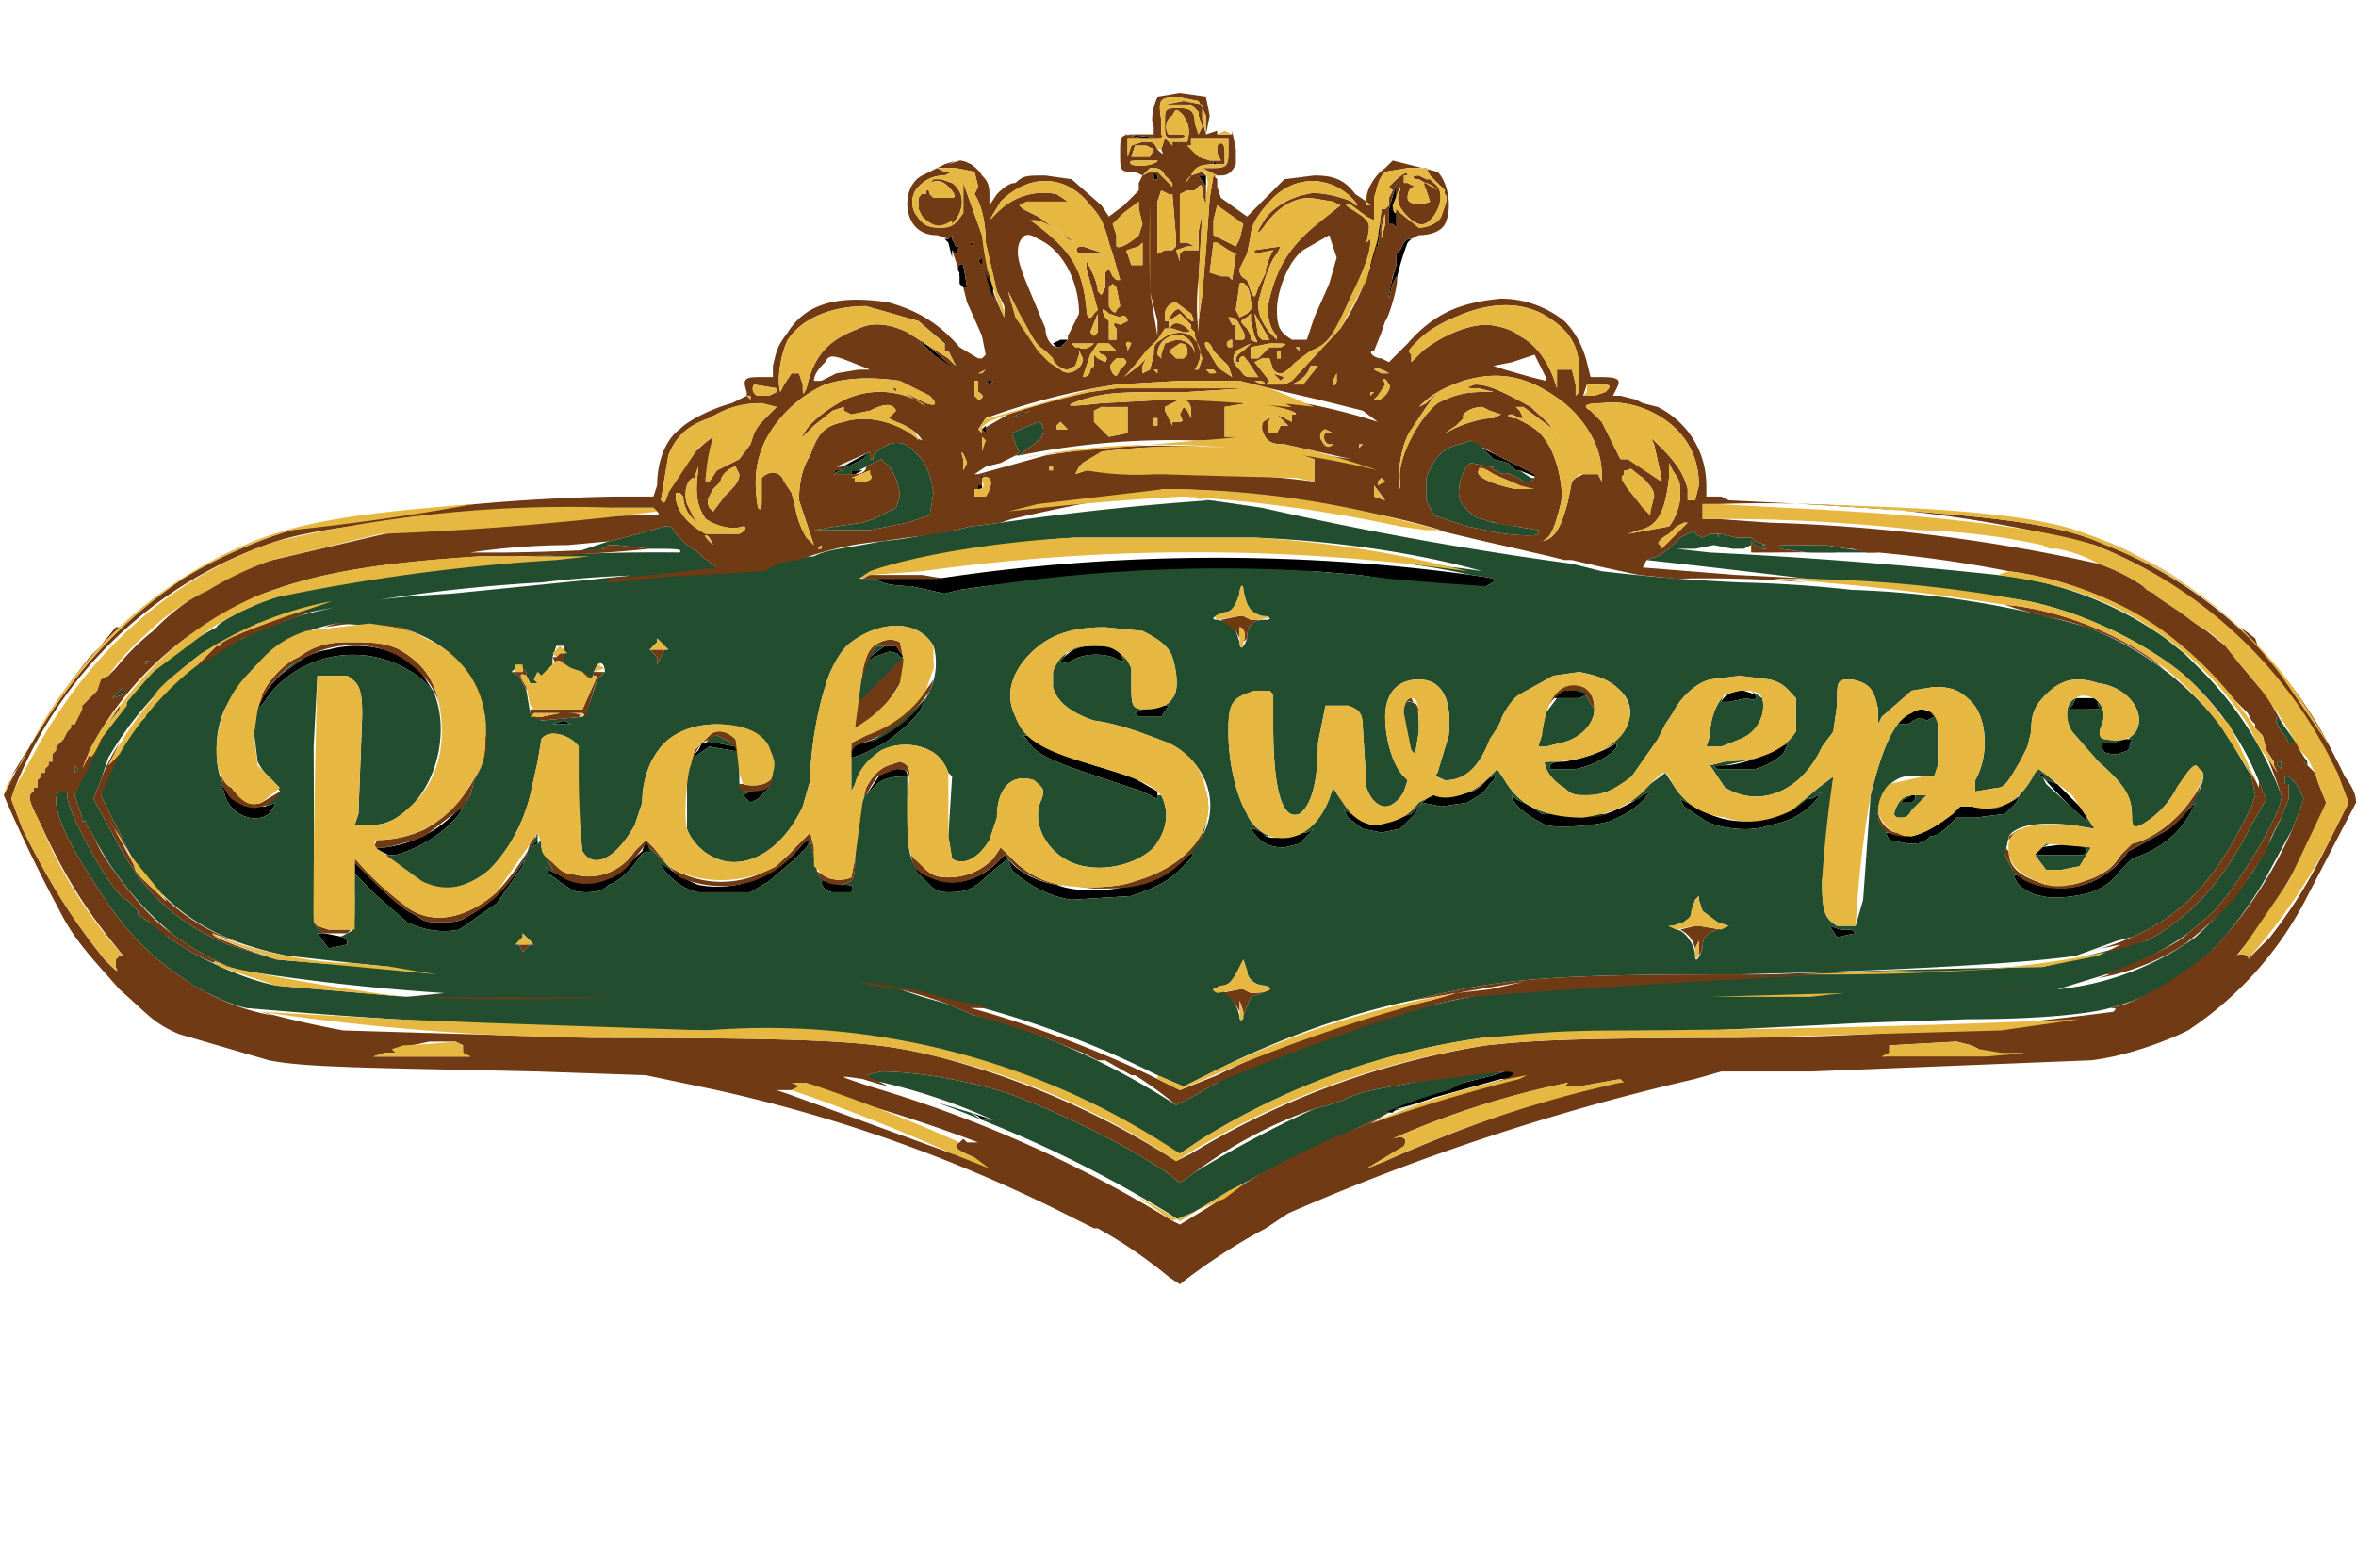
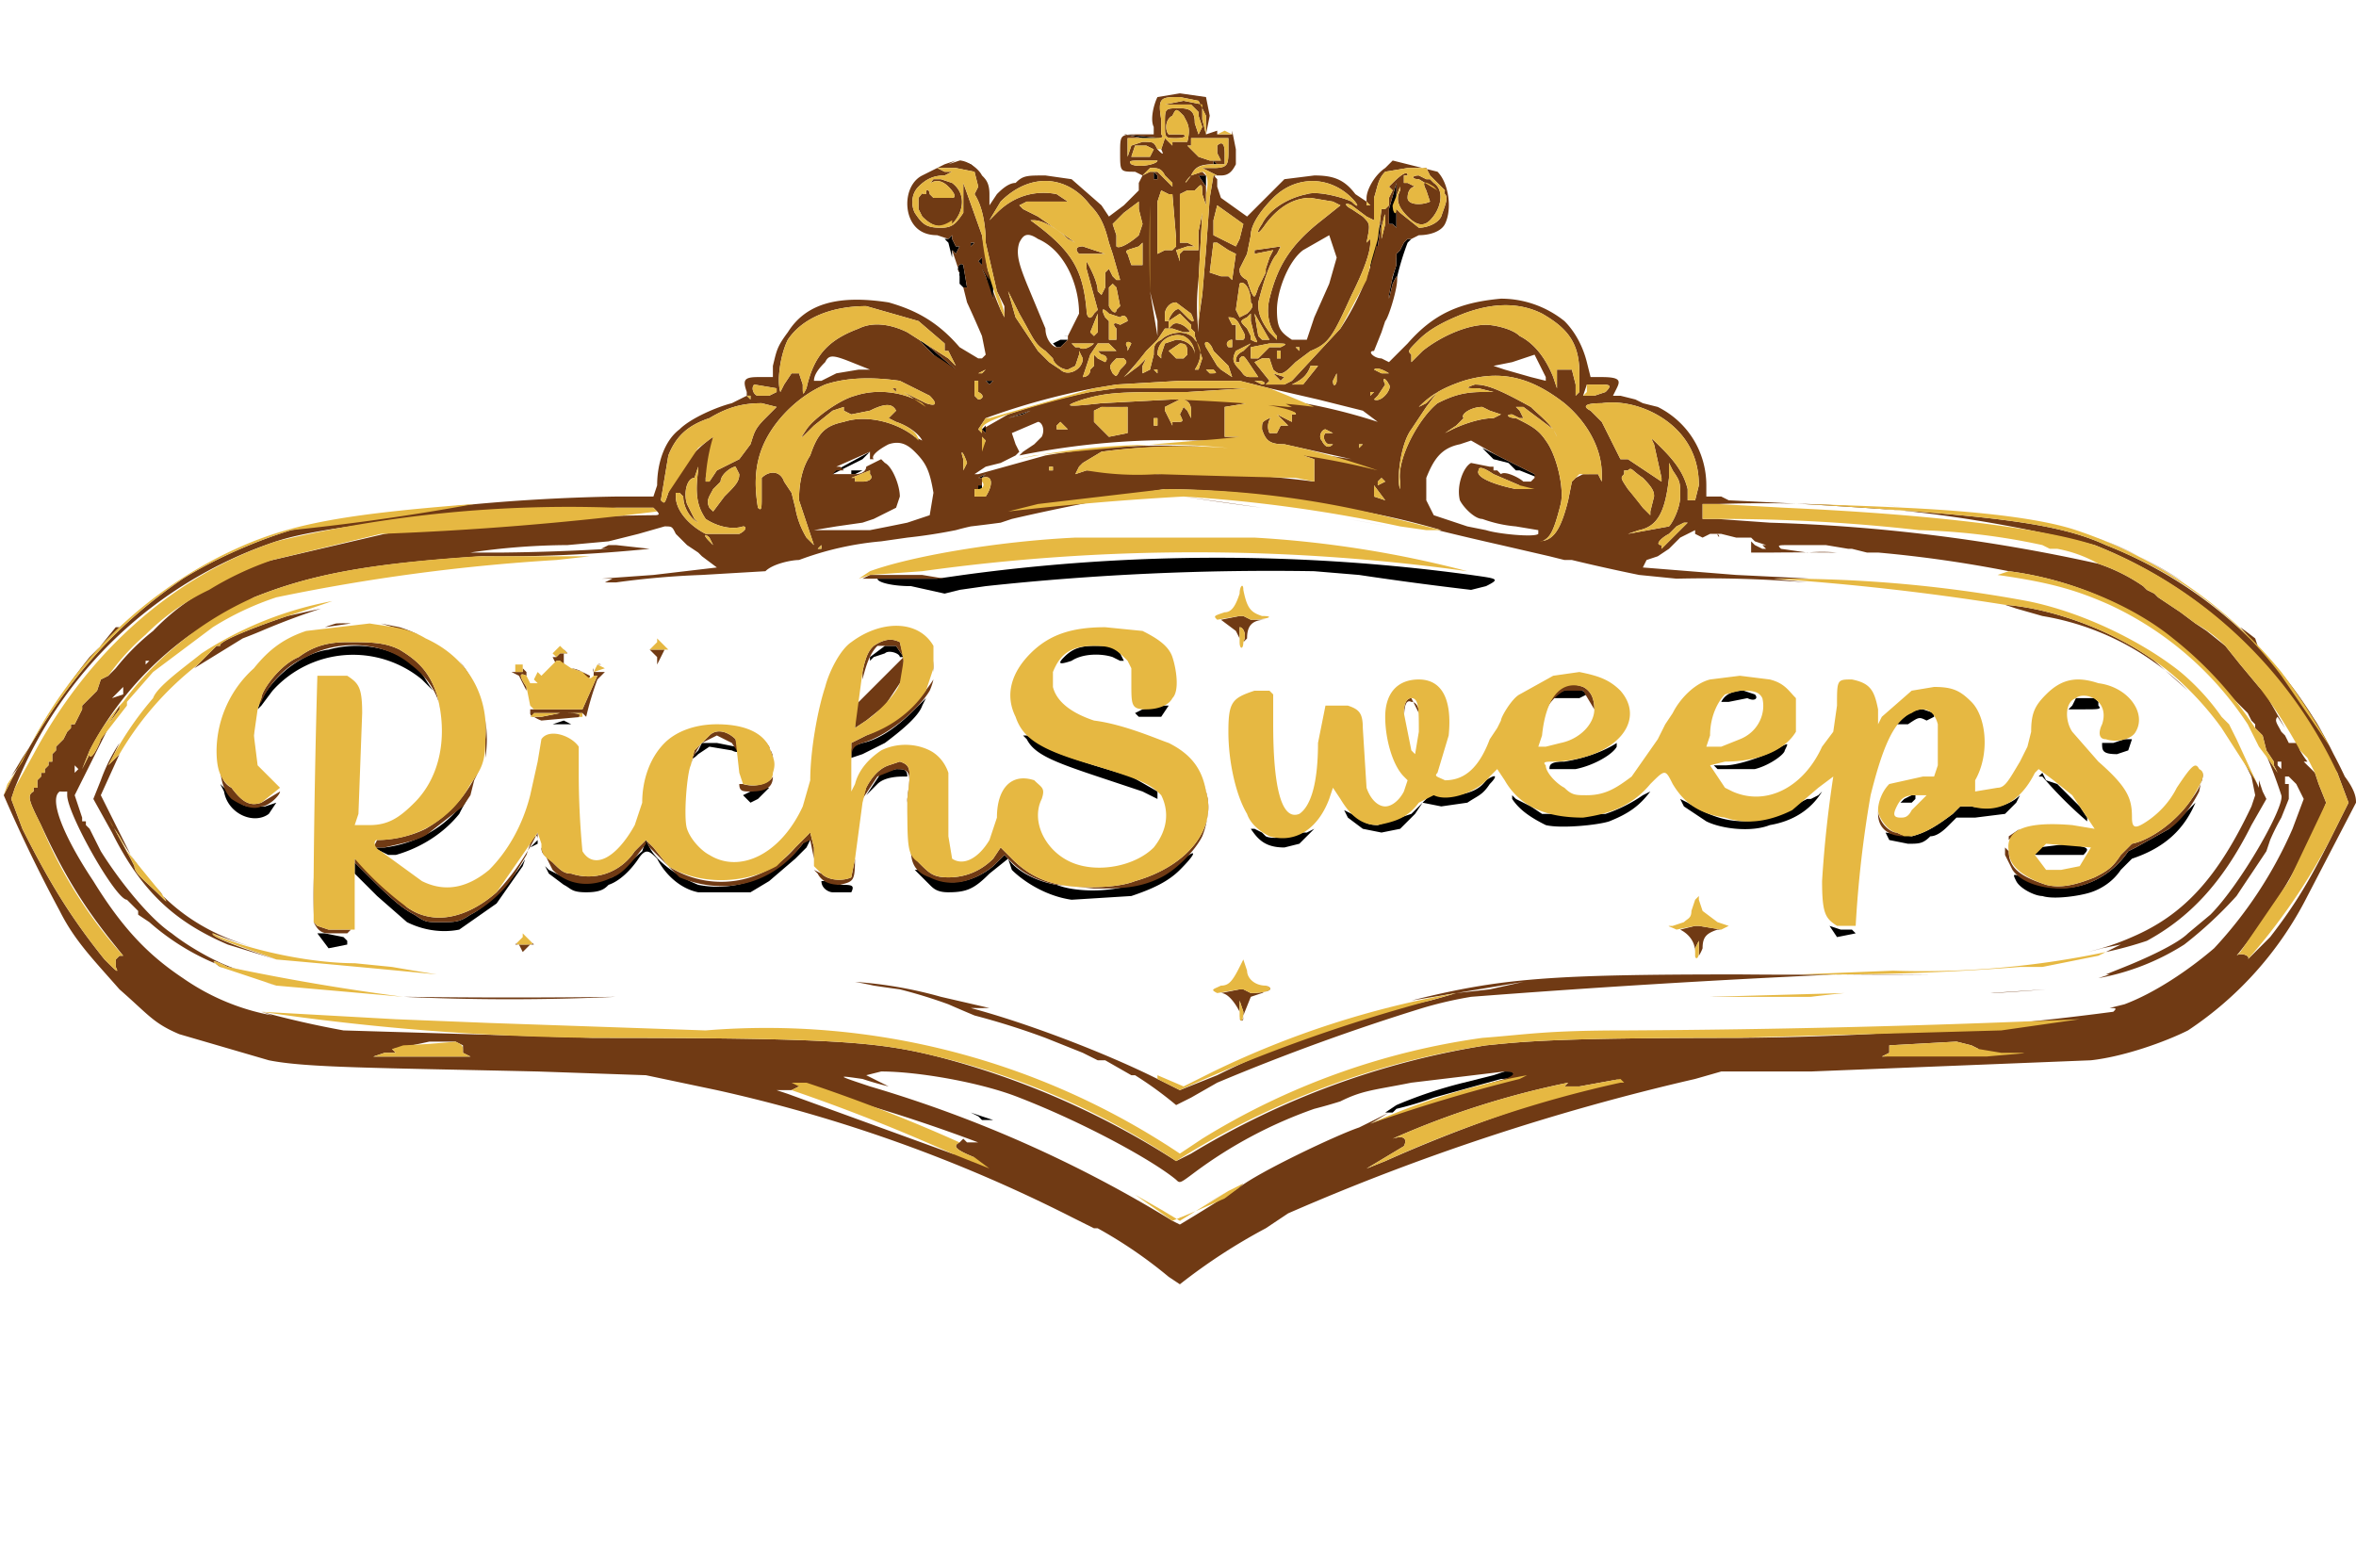
<svg xmlns="http://www.w3.org/2000/svg" fill="none" height="420" viewBox="0 0 631 420" width="631">
  <path d="m257 158-4 1-9-2c-5 0-9-1-9-2h16l7-1a504 504 0 0 1 136 0c7 1 8 1 4 3l-4 1a936 936 0 0 1-30-4l-12-1a714 714 0 0 0-88 4l-7 1Zm46 82-16 1c-7-1-13-5-16-8l-1-3-5 4c-4 4-6 5-11 5-3 0-4-1-5-2l-4-4h2c5 5 13 4 19-1l3-3 1 1c2 3 7 6 13 7 5 2 14 2 20 0 6-1 11-4 14-7 4-3 3-1-1 3-3 3-7 5-13 7Zm-102-1h-14c-5-1-9-5-11-9-2-2-3-3-5 0s-5 6-8 7c-1 1-2 2-6 2s-4-1-6-2l-4-3-1-2 1 1 4 2 6 1 7-1 8-7 1-3 1 2c2 4 8 8 13 10 10 2 21-2 28-11l2-3v2l-1 2-3 3-7 6-5 3Zm359 0c-3 1-10 2-13 1-2 0-6-2-7-4s-1-2 2-1c10 6 22 2 28-7l2-1 9-5 4-4 4-4-1 1c-3 7-8 12-17 15l-3 3c-2 3-5 5-8 6ZM73 185l-3 4-1 1c2-7 11-15 19-16 11-3 22 1 26 8a48 48 0 0 0 2 3l-3-3a29 29 0 0 0-40 3Zm50 64c-5 1-10 0-14-2l-8-7-6-6v-3l2 2c6 6 10 10 14 12 3 2 3 2 7 2s5 0 8-2c4-2 9-7 12-11s3-5 2-2l-7 10-10 7Zm187-35a638 638 0 0 1-4-2l-12-4c-12-4-17-6-19-10l-1-1h1l2 1c3 3 10 5 16 7l10 3 7 4v2Zm65 8-5 1-5-1-4-3-1-2 2 1c3 2 4 3 7 3l6-2 3-1 4-4 1-1h5c4 0 8-1 10-4 3-2 3-1 1 1-2 3-3 3-6 5l-7 1-5-1-2 3-4 4Zm99-1c-5 2-13 1-17-1l-6-4-1-2 2 1c8 5 14 6 22 4l10-5h1l2-1 1-1c-3 5-8 8-14 9Zm-43-1c-3 1-13 2-17 1-4-2-7-4-9-7v-1l1 1 2 1 2 1 3 2h17a40 40 0 0 0 10-5l2-1 2-2-2 2c-3 4-6 6-11 8Zm86 4c-2 2-3 2-6 2l-5-1-1-2 7 1c4-1 7-3 11-6l2-2h3c5 1 10 0 13-3l-1 2-3 3-8 1h-5l-2 2c-1 1-3 3-5 3Zm-411 5h-2l-2-1-2-1h3c8-1 16-5 21-12 2-2 1-1-1 3-4 5-10 9-17 11Zm364-23h-10l-1-1h3c4 0 12-3 15-5 2-1 2-1 1 1 0 1-4 4-8 5Zm-48 0h-7c0-1 0-2 4-2 6-1 11-3 14-5v1c-1 2-6 5-11 6Zm-185-7-6 3-3 1v-1c0-2 0-2 3-3 5-1 10-5 14-9l3-3-1 2c-1 3-6 7-10 10ZM72 218c-4 3-11 0-12-6l-1-2 3 3c2 2 3 3 5 3h4l3-1-2 3Zm302 79-1 1h-2l3-2a118 118 0 0 1 18-6l8-2 3-1h2c1 1 0 2-3 2l-18 5a85 85 0 0 1-10 3Zm180-68h-7c-3 0-3 0-1-2l8-1c5 1 6 1 4 3h-4Zm-206-3-4 1c-5 0-7-2-9-5h1l2 1 1 1c2 1 7 0 10-1h1l2-1 1-1-1 1-4 4Zm-61-49c-3 1-4 1-2-1s4-3 8-3 5 0 7 2l1 2h-1l-2-1c-3-1-8-1-11 1Zm-21 123h-3l-1-1-2-1a342 342 0 0 0 6 2Zm293-81v1a109 109 0 0 1-12-12h-1c-1-1-1-1 0 0l1-1 1 2 3 1 6 6 2 3Zm11-18-3 1c-4 0-4-1-4-3h3l3-1h2l-1 3Zm-8-12c1 1 0 1-4 1h-4l1-1 1-2h5l1 1v1Zm-327 21-2 2-1 1 4-6 4-1c2 0 3 0 3 2h-1c-1 0-5 0-7 2Zm281-17c-2-1-2-1-5 1h-3c2-2 4-4 7-4l3 1v1l-2 1ZM93 253l-5 1-3-4h2l5 1 1 1v1ZM374 75v-1l-1 2-1 4v-1a52 52 0 0 1 2-8 8 8 0 0 1 0-2v-1l1-1 1-2c0-1 0 0 0 0l1-1c0-1 0-1 0 0h1l-1 1a72 72 0 0 0-3 10Zm89 113h-2c1-2 3-3 6-3l3 1c1 1 0 2-2 1l-5 1Zm-152 4h-6l-1-1 2-1 5-1h2l-2 3Zm-121 8-3 2c-2 2-2 1 0-1l1-2h4l5 1c1 1 1 2-1 1l-6-1Zm221-73 1 1-5-2h-1l-2-2-4-1-2-2-1-1 14 7ZM228 239h-5c-1 0-3-1-3-3h1l4 1c3 0 4 0 3 2Zm190-52h-2c2-3 8-3 9-1l-2 1h-5Zm-215 27-2 1-2-2 2-1 4-1h1l-3 3Zm34-39-3 1-1 1v-1l4-3h3l2 3h-1c0-1-3-2-4-1ZM374 59v2l-1-1h-1v-4l2-7v10Zm123 191-5 1-2-3 3 1h3l1 1ZM266 76v4l-1-2a81 81 0 0 0-1-4l-1-2c1-1 2 1 3 4Zm-43 51h-1l11-6c1 0 1 0 0 0l-2 2-2 1-2 1-2 1-2 1Zm33-28c1 2 0 2-1 0l-5-4c-4-4-5-5-1-2l7 6Zm113-33-2 7v-2l1-6 2-6-1 7Zm143 149h-3l1-1 2-1h1v1l-1 1ZM257 73c0 1 0 1 0 0-1-1 0-3 1-2l1 6h-1l-1-1v-2a2 2 0 0 1 0-1Zm-4-9h1l1 2-1-2 1-1v1l1 2h1l-1 2v1-1l-1-1v2l-1-4-1-1Zm58-27h-5l-5-1 10 1Zm12 10v5-2l-2-3h-1 3Zm-92 79-2 1h-1v-1h3Zm53-33h-1l-1-1 2-1a27 27 0 0 1 1 0h1l-1 1-1 1ZM153 194h-5l3-1 2 1Zm121-83-4 1 6-2-2 1Zm-19-67h3a1843 1843 0 0 0-5 0h1-1 2Zm73-8h-4 4Zm-18 12h-1v-2l1 1c1 0 1 0 0 0v1ZM144 226l-2 1 2-2v1Zm228-95v1-3 2Zm-109 0c-1 1-2 0-1-1h1v1Zm0-62v2l-1-1 1-1Zm1 46v1l-1-1 1-1v1Zm2-13-1 1-1-1h2Zm-3 26h-1l2-1-1 1Zm-2-63-1 1v-1h1Zm65-21h-1v-1l1 1Zm-65 1-4-2 3 1a6 6 0 0 1 1 1Zm26 30Zm2 8v1a13 13 0 0 1 0-1Zm-45-33Zm126 39 1-3 1-2-1 2-1 3ZM250 45Zm36 45h-1a6 6 0 0 1 1 0Zm92-26a1 1 0 0 1 0-1 2 2 0 0 0 0 1Z" fill="#000" />
-   <path d="m322 305-6 4-2-1a176 176 0 0 0-56-25c-16-5-28-6-69-7a1581 1581 0 0 1-123-6c-5-1-13-5-17-8-9-6-16-13-24-26-8-12-12-22-9-24h2v1c0 5 13 28 16 28l3 3v1l3 2 3 2 2 2c7 5 19 11 29 13l35 3a1383 1383 0 0 0 10-1 597 597 0 0 1-54-6c-5-1-14-6-19-10a85 85 0 0 1-21-26l-1-2-1-1v-1h-1v-1l-2-6a96 96 0 0 1 21-33 76 76 0 0 1 17-12c0-1 9-6 16-8 2-2 12-4 17-5a512 512 0 0 1 91-7c1-1-1-1-8-1l-9-1h-2l-2 1h2l-9 1a573 573 0 0 1 9-3l8-2 7-2c2 0 2 0 3 2l3 3 3 2 1 1 4 3-17 2a286 286 0 0 0-30 2 441 441 0 0 0-76 11l-15 8a96 96 0 0 0-15 14 90 90 0 0 0-10 14l-2 6-2 5 5 9c8 16 17 24 31 30l13 4a494 494 0 0 0 31 2l-10-1-18-2c-20-4-32-12-42-27l-8-16a54 54 0 0 1 11-20l1-1v-1l1-1a74 74 0 0 1 25-19 163 163 0 0 0 4-2l11-4c15-4 24-5 41-6a12314 12314 0 0 0 97-10c4-2 8-2 18-4a109 109 0 0 0 13-2l7-1a72 72 0 0 1 4-1 452 452 0 0 0 8-1 743 743 0 0 1 56-6l14 2a949 949 0 0 0 83 15l8 2a515 515 0 0 0 37 3 338 338 0 0 1 30 2 257 257 0 0 1 63 10 83 83 0 0 1 37 28l7 12 1 5-1 3c-9 19-18 29-32 35l-4 1-11 4c-13 2-48 4-90 5-51 0-64 1-88 7-19 4-37 11-53 19l-8 4-7-3a249 249 0 0 0-69-23l3 1 3 1 7 2a420 420 0 0 0 7 3l6 1 5 2a200 200 0 0 1 43 21l4-2 7-4 4-3h1l6-2a261 261 0 0 1 76-21 3108 3108 0 0 1 134-5l28-7c11-6 20-15 28-31l4-7-1-2a75 75 0 0 0-22-32c-10-8-26-16-41-19-12-2-26-4-45-5a2608 2608 0 0 1-14-1 4044 4044 0 0 0-43-5l3-1 3-2 3-3 2-1 2-1v1l2 1 2-1h2c0 1 1 1 0 0h1l4 1h4l1 1 3 1h-1l1 1h-1l-2-1-1-1v1l-2 1h-3l-5-1-5 1h-5l9 1a1318 1318 0 0 1 77 6 94 94 0 0 1 45 17l5 4 3 3a93 93 0 0 1 23 35c1 3-11 24-19 32l-6 5a78 78 0 0 1-22 11 2300 2300 0 0 1-13 4 76 76 0 0 0 37-14 109 109 0 0 0 15-17 63 63 0 0 0 6-11l2-4 2-5v-4h-1v-2h1l2 2 2 4-3 8-6 11c-3 6-10 16-15 21a61 61 0 0 1-28 16c-3 1-15 3-38 3l-29 1a3243 3243 0 0 1-101 4 193 193 0 0 0-75 27ZM93 253v-1l-1-1a6 6 0 0 1-1 0l2-1c2-1 2-1 2-10a122 122 0 0 1 0-6l6 6 8 7c4 2 9 3 14 2l10-7 7-10c1-3 1-2-2 2l-6 7a39 39 0 0 0 6-7 37 37 0 0 1 3-5l1-3c2-2 2-3 2-1l-2 2 2-1 1-1v2l3 6 6 3-3-1-4-2-1-1 1 2 4 3c2 1 2 2 6 2s5-1 6-2c3-1 6-4 8-7s3-2 5 0c2 4 6 8 11 9h14l5-3 7-6 3-3 1-2 2 9a5 5 0 0 0 2 2h-1c0 2 2 3 3 3h5c1-2 0-2-3-2h-1 1c4-1 4-1 4-9 0-9 2-15 5-19l-2 4 1-1 2-2c2-2 6-2 7-2h1a3 3 0 0 0 0-1v8c0 11 0 16 4 19v-1h-2l4 4c1 1 2 2 5 2 5 0 7-1 11-5l5-4 1 3c3 3 9 7 16 8l16-1c6-2 10-4 13-7 4-4 5-6 1-3l-4 3c4-2 7-6 9-9 5-9 1-20-9-25-3-1-12-5-20-6-6-2-10-5-11-9v-4c1-4 4-6 9-7-3 0-5 1-6 3-2 2-1 2 2 1 3-2 8-2 11-1l2 1h1l-1-2-3-2c2 0 3 1 5 4l1 2v4c0 6 0 7 4 7 3 0 6-1 7-3 2-2 1-8 0-11s-4-5-8-7l-10-1c-9 0-15 2-20 7s-7 11-4 17c1 3 4 6 8 8a44 44 0 0 1-3-2 48 48 0 0 0-2-1h-1l1 1c2 4 7 6 19 10l12 4a557 557 0 0 0 4 2 31 31 0 0 1 0-1h1c2 4 2 9-2 14-5 5-15 7-22 4s-11-11-8-17c1-3 0-3-2-5-6-2-10 2-10 10l-2 6c-3 5-7 7-10 5l-1-6 1-16a14 14 0 0 0-1-1c-1-3-3-5-5-6-4-2-9-2-13 0-3 2-6 5-7 9l-1 2v-11a3 3 0 0 0 0 1v1l3-1 6-3c4-3 9-7 10-10l1-2-3 3-12 9c7-3 14-9 16-14 2-4 2-9 1-12-4-7-14-7-22-1-3 2-6 8-7 12-2 6-4 17-4 25l-2 7c-6 13-17 18-25 13-2-1-5-4-6-7v-15a18 18 0 0 1 1-4l2-1 3-2 6 1h2v7c0 3 0 4 3 4h1a9 9 0 0 1-1 0l-2 1 2 2 2-1 3-3h-1l-1 1c2-1 3-3 3-7 0-6-6-11-15-11-6 0-11 2-14 5-4 4-6 10-6 16l-2 6c-5 9-11 12-14 7l-1-8a221 221 0 0 1 0-20c-2-3-8-5-10-2l-1 6-2 9c-2 8-6 15-11 20-6 5-12 6-18 4l-10-7-1-1h4c7-2 13-6 17-11 2-4 3-5 1-3a36 36 0 0 1-3 4l3-3 2-3 1-4c5-9 4-21-2-29-4-6-11-10-18-12l-17-1c-5 1-11 3-15 6a41 41 0 0 0-13 14c-3 4-4 9-4 14s1 9 4 12l-3-3 1 2c1 6 8 9 12 6l2-3-3 1 4-4-2-3a15 15 0 0 1-4-5l-1-8 1-7v1l1-1 3-4a29 29 0 0 1 40-3l3 3c4 9 2 22-5 30-4 4-7 6-12 6h-4l1-3 1-26c0-8-1-9-4-11h-8l-1 19a4138 4138 0 0 1 0 45c0 3 1 4 3 5h-2l3 4 5-1Zm467-14c3-1 6-3 8-6l3-3c9-3 14-8 17-15l1-1-4 4a29 29 0 0 1-1 2l5-8c1-3 2-5 0-6-1-2-2-1-6 5-2 4-5 7-8 9s-4 2-4-1c0-5-1-8-9-15l-7-8c-2-3-2-8 1-9l3-1-3 1-1 2-1 1h4c4 0 5 0 4-1v-1l-1-1 1 1c1 1 2 3 1 6-1 2-1 4 1 4h6a1 1 0 0 1-1 0l-3 1h-3c0 2 0 3 4 3l3-1 1-3h-1l2-2c3-5-2-12-10-13-6-2-10-1-14 3-3 3-4 5-4 10l-1 4-2 4c-3 5-4 7-6 7l-6 1v-3c4-7 3-17-1-21-3-3-5-4-10-4l-6 1-8 7-1 2v-4c-1-5-2-7-7-8-4 0-4 0-4 7l-1 7-3 4c-5 11-15 16-24 12l-2-1-4-6 4-1 9-1-9 2h-3l1 1h10c4-1 8-4 8-5 1-2 1-2-1-1l-2 1 6-5v-9c-2-2-3-4-7-5l-8-1-8 1c-4 1-8 5-10 9l-2 3-2 4-7 10c-4 3-7 5-12 5-3 0-4 0-6-2-2-1-5-4-5-6-1-1 0-1 3-1a37 37 0 0 0 3 0h-1c-4 0-4 1-4 2h7c5-1 10-4 11-6v-1l-8 4c10-4 15-12 9-18-3-3-6-4-11-5l-7 1-9 5c-2 1-5 6-5 7l-1 2-2 3c-3 8-7 11-12 11-2-1-3-1-2-2l3-10c1-10-2-15-8-15s-9 4-9 10 2 13 5 16l1 1-1 3c-1 2-3 4-5 4s-4-2-5-5l-1-16c0-4-1-5-4-6h-6l-2 10c0 11-2 17-5 19-5 2-7-8-7-24v-8l-1-1h-4c-6 2-7 3-7 11s2 17 5 22c1 3 4 5 6 6a5 5 0 0 1-1 0l-1-1-2-1h-1c2 3 4 5 9 5l4-1 4-4 1-1-1 1-2 1h-1a8 8 0 0 1-2 1c4-2 7-5 9-10l1-3 2 3 4 4h-1l-2-1 1 2 4 3 5 1 5-1 4-4 2-3 5 1 7-1c3-2 4-2 6-5 2-2 2-3-1-1-1 2-4 3-7 4l8-5 2-2 2 3c3 5 7 8 13 9a16 16 0 0 1-3 0l-3-2-2-1-2-1-1-1v1c2 3 5 5 9 7 4 1 14 0 17-1 5-2 8-4 11-8l2-2-2 2-2 1-1 1-3 1 6-5 4-3 2 3a16 16 0 0 0 6 6 71 71 0 0 1-2-1l-2-1 1 2 6 4c4 2 12 3 17 1 6-1 11-4 14-9l-1 1-2 1h-1a17 17 0 0 1-4 3l7-6 4-3-1 11-2 17c0 9 1 10 4 12h5l2-7 2-28c3-12 6-20 11-22a5 5 0 0 1 2-1c-2 0-4 2-6 4h3c3-2 3-2 5-1l2-1-1-1h1a6 6 0 0 1 1 3v11l-1 3h-8c-4 1-7 5-7 10 0 2 1 4 3 5h-1l1 2 5 1c3 0 4 0 6-2 2 0 4-2 5-3l2-2h5l8-1 3-3 1-2-8 4c5-1 9-4 12-10l1-1a51 51 0 0 1 7 6l-2-2-3-1-1-2-1 1c-1-1-1-1 0 0h1l1 2 11 10v-1l-2-3a34 34 0 0 0-2-3l6 9-6-1c-9-1-15 0-17 3l-1 5 2 4 4 3a23 23 0 0 1-1-1c-3-1-3-1-2 1s5 4 7 4c3 1 10 0 13-1Zm-303-81 7-1a419 419 0 0 1 88-4l12 1 8 1a936 936 0 0 0 26 2c4-2 3-2-4-3a194 194 0 0 0-17-3 170 170 0 0 1 20 2c-14-4-36-8-61-9h-48a232 232 0 0 0-58 11h5a149 149 0 0 1 4-1l-4 1c0 1 4 2 9 2l9 2 4-1Zm9 142a158 158 0 0 0-34-11v-1l4-1c10 0 27 3 37 7 18 7 36 17 42 22 1 1 1 1 5-2a301 301 0 0 1 32-17 130 130 0 0 0 7-2c6-3 9-3 19-5a201 201 0 0 1 25-3l-3 1-8 2-4 2a118 118 0 0 0-17 6h2l1-1h1l7-2-10 3a596 596 0 0 1-8 4 342 342 0 0 0-48 25l-3-2a321 321 0 0 0-50-25h3Zm146-157c-1 1-11 0-14-1l-5-1-9-3-2-4v-6c2-5 4-8 9-9l3-1 5 2h-2l1 1 2 2 4 1 2 2h1l3 2h1l-1 1h-2c-1-1-5-3-6-2l-1-1h-1v-1h-1l-5-1c-2 1-4 6-3 10 1 2 4 5 6 5l3 1 6 1 6 1v1Zm-189-16a9 9 0 0 0 2-1h1l-1-1a5 5 0 0 1 2 0l2-1 2-1 2-2v2h1c-1-1 2-3 4-4 3-1 5 0 7 2 3 3 4 5 5 11l-1 6-6 2a877 877 0 0 1-10 2h-15l6-1 7-1 3-1 6-3 1-3c0-3-2-8-4-9l-1-1-4 2-2 1h-2v1h-6 1Zm-78 66 11-1 1-1 3-9 1-1 1-1c0-2-1-3-2-2l-1 2c0 2-1 2-3 0l-3-1c-3-1-3-1-2-3v-3h-2l-1 3v2l-3 3-1-1-1 2 1 1h-2l-1-2v-1l-2-2-2 2 2 1 2 4 1 6 3 2Zm92-18c1-1 4 0 4 1h1l-1 7a29 29 0 0 1-12 12v-6c2-9 3-13 6-16h5l2 2-2-2h-3l-4 3v1l1-1 3-1Zm226 13 5-1c2 1 3 0 2-1l-1-1 3 2c1 4-1 9-6 11l-5 2h-4l1-3c0-5 2-9 4-11a4 4 0 0 0-1 2h2Zm-45-1h5l2-1-3-1h2l3 5c0 4-4 8-9 9l-4 1h-2l1-4 1-5 3-4a4 4 0 0 0-1 0h2Zm-86 86h1v-1l2-5 3-1c2-1 3-1 1-2-3 0-5-2-5-4l-1-3-1 2c-2 4-3 5-5 5-2 1-3 1-1 1 3 0 6 5 6 8Zm0-101c0 2 1 2 2-1 0-3 1-5 5-5 2 0 1-1-1-1-3-1-4-2-5-7 0-2-1-1-1 1-1 3-2 5-4 5-3 1-4 2-2 2 1 0 4 1 5 3l1 3Zm122 84c0 2 1 1 2-2 0-3 1-4 4-5l3-1-3-1-4-3-1-3v-1l-1 1-1 3c0 2-1 2-2 3l-3 1h-1l2 1c2 0 5 4 5 7Zm100-27h4c2-2 1-2-4-3l6 1-3 5-5 1h-4l-3-4h9Zm-174-33-1 6-1-1c-3-6-3-14 0-13 2 1 2 3 2 8Zm-107-74h-1l1-1-1-2-1-3 7-3c1 0 2 2 1 4l-2 2-3 2-1 1Zm230 26h-19l-7-1c-1-1-1-1 3-1h9a153 153 0 0 0 14 2Zm9 69c-1 2-2 2-3 2-2 0-2-1-1-3s2-3 5-3h3l-1 1-3 3Zm-201-25 2-3h-2l-5 1-2 1 1 1h6Zm-135-16v2l1-2 1-2h2-1l-2-2-1-1v1l-2 2h-1 1l2 2Zm439 23h-2l-1-2-1-1c-1-2-2-3-1-4l5 7Zm-118 51-1-1h-3l-3-1 2 3 5-1Zm-357 5 1-1 1-1h1l-1-1-1-1-1-1v1l-1 1-1 1h1l1 2Zm49-56c1-1 1-2 3-2l4 2 1 1-5-1h-3Zm323 16 1-1v-1h-1l-2 1-1 1h3ZM33 186l-3 1 3-3v2Zm349 27a2 2 0 0 0 0 1l-4 4-3 1 5-4 2-2Zm-229-19-2-1-3 1h5Zm465 11 1 1-2-2c0-1 1-1 1 1Zm-597 1-1 1v-2l1 1Zm243 27a23 23 0 0 0 2-1l3-3 2 2a24 24 0 0 0 5 4l-6-5-1-1-3 3a23 23 0 0 1-2 1Zm347-28v1l-1-1v-1h1v1Zm-438 21v-1l1 2 6 6c-3-1-5-3-6-5l-1-3v1Zm-13 10a16 16 0 0 0 4-1l-4 1Zm-85-55 7-5a26 26 0 0 1 3-1c-4 1-7 3-10 6Zm398 38h-11a27 27 0 0 0 11 0Zm-184 19Zm95 56 18-5 3-1-3 1-18 5ZM115 183a94 94 0 0 1-1-1 20 20 0 0 0 1 1Zm-75-6-1 1v-1h1Zm63 50 9-3a29 29 0 0 1-9 3Zm83 9a25 25 0 0 0 14 1 25 25 0 0 1-14-1Zm64 59a211 211 0 0 1 13 5 64 64 0 0 1-3-2l-10-3Zm-3-61 2 1a13 13 0 0 0 5 1l-7-2Zm184-16h-1l-5 1a28 28 0 0 0 6-1Zm-22-92Zm148 111h-10a23 23 0 0 0 5 1l5-1Zm-90-52h-4 4Zm-230 22 2-1-2 1Zm-174 7 3 2-3-2Zm457 6-8 4 8-4Zm-215-11 3 2a31 31 0 0 0-3-2Zm-73 80Zm-1-167a127 127 0 0 0-6 3l6-3Zm318 104-2 1 1-1h1Zm-165-13h-1 1Zm-316 3h2-2Zm154-89h-1 1Zm152 93h-4a13 13 0 0 0 4 0Zm-187-19a12 12 0 0 1 1-1l-1 1Zm106 4 7 2a416 416 0 0 0-7-2Zm-64-78 2-1a8 8 0 0 1-2 1Zm191 58a6 6 0 0 0-1 0h1Zm-197-59v1-1ZM101 227h-1 1Zm240-78Zm-218 97 3-1-3 1Zm110-125c1 0 1 0 0 0 1 0 1 0 0 0Zm-12 115h1a3 3 0 0 1-1 0Zm146-16Zm149-30Zm-234 47h1a8 8 0 0 0-1 0Z" fill="#234D2F" />
  <path d="M313 342a122 122 0 0 0-19-13h-1l-6-3a402 402 0 0 0-95-34l-19-4-29-1c-44-1-62-1-72-3l-24-7c-7-3-8-5-16-12-7-8-12-13-16-21a400 400 0 0 1-15-31l2-4c13-25 27-41 46-54 8-5 19-10 29-13a507 507 0 0 1 87-9h10l1-3c0-6 2-12 6-15 3-3 10-6 14-7l4-2 1 1v-1h-1v-1c-1-3-1-4 3-4h4v-3c1-4 1-5 4-9 5-8 14-10 27-8 7 2 13 5 19 12l5 3h1l1-1c1 0 1 0 0 0l-1-5a351 351 0 0 0-4-9l-1-4h1l-1-6c-1-1-2 1-1 2 0 1 0 1 0 0l-2-6 1 1v1-1l1-2h-1l-1-2v-1l-1 1 1 2-1-2-3-1c-4 0-6-2-7-4-2-4-1-10 3-12l6-3h1-1a1843 1843 0 0 1 3-1l-2 1 3-1c2 0 5 2 6 4 1 1 2 2 2 5v3l2-3c1-1 3-3 5-3 2-2 3-2 8-2l7 1 8 7 2 3 4-3 4-4v-2l1-2-2-1c-4 0-4 0-4-5s0-5 5-5h4v-2c-1-2 0-6 1-8l6-1 7 1 1 5-1 5 3-1v1h4v-1l1 5v4c-1 2-2 3-4 3s-2 0-1 1v2l1 3 7 5 2-2 8-8 8-1c5 0 8 1 11 5l3 2v-1c0-2 2-6 5-8l2-2 4 1 8 2c3 3 4 10 2 14-1 2-4 3-7 3l-2 1h-1c0-1 0-1 0 0l-1 1-1 2-1 1v1a8 8 0 0 0 0 2l-1 3-1 5v1l1-4 1-2c1 1-2 11-3 12l-1 3-2 5c-2 0 0 2 2 2l2 1 5-5c7-8 14-11 25-12 6 0 12 2 17 6 3 3 5 7 6 11l1 4h3c5 0 5 1 4 3l-1 2h2l4 1 2 1 4 1c8 4 13 12 13 21v3h4l2 1 20 1c50 3 68 5 81 11a115 115 0 0 1 60 54l1 2a124 124 0 0 1 3 6c3 4 3 6 3 7l-13 25a94 94 0 0 1-32 36c-6 3-17 7-26 8l-75 3h-24l-7 2a620 620 0 0 0-109 36l-6 4a154 154 0 0 0-23 15l-3-2Zm190-194h-3l-4-1h-1l-6-1h-9c-4 0-4 0-3 1l7 1a45 45 0 0 1 8 0 909 909 0 0 0-17 0h-6a388 388 0 0 1 0-2v-1l1 1 2 1h1l-1-1h1l-3-1-1-1h-4l-4-1h-1c1 1 0 1 0 0h-2l-2 1-2-1v-1l-2 1-2 1-3 3-3 2-3 1-1 2 25 2a4044 4044 0 0 1 20 1 388 388 0 0 0-8 0h-8 6l9 1a337 337 0 0 0-35-1l-10-1a515 515 0 0 1-18-4h-2l-4-1-13-3a935 935 0 0 1-17-4h3-2a205 205 0 0 0-27-6 250 250 0 0 0-47-5 605 605 0 0 0-41 8 661 661 0 0 1-3 1 452 452 0 0 1-8 1 72 72 0 0 0-4 1 143 143 0 0 1-13 2l-7 1a83 83 0 0 0-22 5c-2 0-7 1-9 3l-17 1a227 227 0 0 0-23 2 461 461 0 0 0-3 0l2-1a65 65 0 0 0-3 0l14-1 17-2-4-3-1-1-3-2-3-3c-1-2-1-2-3-2l-7 2-8 2-11 1a183 183 0 0 0-26 2h9a573 573 0 0 0 28-1h-2l2-1h2l9 1a396 396 0 0 1-45 2c-31 2-46 5-61 11l-17 10a88 88 0 0 0-27 31l-2 5s1 0 0 0l1-2 1-2v-1 1c0 2 2-1 3-4a73 73 0 0 1 2-3l-9 18 2 6v1h1v1l1 1 1 2 2 4c5 8 13 18 19 22 5 4 14 9 19 10a115 115 0 0 0-4-1c-4-2-5-2-2 0h1a64 64 0 0 1-20-12l-3-2v-1l-3-3c-3 0-16-23-16-28v-1a15 15 0 0 1-2 0c-3 2 1 12 9 24 8 13 15 20 24 26a61 61 0 0 0 24 10 43 43 0 0 1-3-1 255 255 0 0 0 22 5l67 2c64 0 76 1 92 5a220 220 0 0 1 64 28l4-2a219 219 0 0 1 79-29c10-1 18-2 67-2a808 808 0 0 0 101-7c1-1 1-1-2-1h1l4-1c8-3 17-9 24-15a113 113 0 0 0 21-32l3-8-2-4-2-2h-1v2h1v4l-2 5a61 61 0 0 0-3 6l-1 3-4 6a653 653 0 0 0-4 6 109 109 0 0 1-14 13 64 64 0 0 1-23 9l3-1h-2 1l5-2c5-2 14-6 17-9l6-5c8-8 20-29 19-32a131 131 0 0 0-5-13l2 4 2 3-1-2v-1c0-1 0 0 0 0l-2-3-1-4-1-1-1-1v-1l-1-1-1-2-1-1-4-4a91 91 0 0 0-59-33 335 335 0 0 0-35-5ZM314 327l2 1a459 459 0 0 0 16-10 84 84 0 0 1 1-1l-3 2 2-1c5-4 26-14 32-16a596 596 0 0 0 8-4 214 214 0 0 1-5 3l5-2a444 444 0 0 1 31-10c3-1 3-2 0-2l-25 3c-10 2-13 2-19 5a130 130 0 0 1-7 2 120 120 0 0 0-32 17c-4 3-4 3-5 2-6-5-24-15-42-22-10-4-27-7-37-7l-4 1 6 3a87 87 0 0 1-7-2c-7-1-7-1 2 2a337 337 0 0 1 81 36Zm304-122a68 68 0 0 1 2 2l1 3 2 5a153 153 0 0 1-24 41c1-1 4 0 3 1l6-6c7-9 11-16 16-26l5-10-3-8-16-25a120 120 0 0 0-49-36 358 358 0 0 0-101-11h-4v4h4l14 1a470 470 0 0 1 88 11 48 48 0 0 1 12 6l1 1 2 1 1 1 6 4 4 3 3 2 5 4 4 5 5 6 2 2 1 2 4 7-2-3c-1 1 0 2 1 4l1 1 1 2h2v-1a68 68 0 0 1 1 3 23 23 0 0 0 2 3h-1l2 2-1-1ZM28 257c3 3 4 4 3 2v-2c0 1 0 0 0 0l1-1h1l-4-5c-7-9-12-17-18-30-3-6-4-8-2-9v-1h1v-2l1-1v-1h1v-1l1-1v-1h1v-2l1-1c1 0 1 0 0 0v-1l1-1 1-1 1-2c-1 0 0 0 0 0l1-1v-1h1l2-4v-1l1-1 1-1 2-2 1-3 2-1 2-2a61 61 0 0 1 10-10 61 61 0 0 1 16-12s11-6 16-7l30-7a612 612 0 0 1 72-5c1 0 2 0 1-1l-1-1h-10l-22 1c-27 1-57 4-69 8a114 114 0 0 0-70 66l-1 3 3 8c8 16 14 25 22 35Zm245-135 1-1 3-2 2-2c1-2 0-4-1-4l-7 3 1 3 1 2-1 1-4 2-4 1-3 2h1l18-5a187 187 0 0 1 47-2c-11-1-25 0-32 1l-5 3-1 1-1 2 3-1h2l17 1a249 249 0 0 1 42 2v-6l-3-1-3-1a212 212 0 0 1 16 2l-18-4c-4 0-5-1-6-4 0-2 0-2 2-3l2-1 4 2v1-3h1c1-1-8-2-13-3l-6 1v8h4l3 1h-14a206 206 0 0 0-48 4Zm-57 22 2 2-4-12c0-5 1-9 3-12 2-6 4-8 9-9 6-2 14 0 19 4l2 1c-1-2-4-4-7-5l-2-1 1-1 1-1c-1-2-3-2-7 0l-5 1-2-1v-1l-3 1-5 4c-4 4-4 4-2 1s9-8 13-9c6-2 13-1 18 2l1 1-3-2-3-2 6 3c3 1 3 0 1-2l-8-4c-7-1-14-1-20 1-7 3-13 9-16 15s-3 12-2 18c1 1 1 0 1-3v-5c2-2 5-2 6 1l2 3 1 4a23 23 0 0 0 3 8Zm94 145 6 3 10-4a243 243 0 0 1 57-20 212 212 0 0 0 7-2l9-1 9-2-30 5c24-6 37-7 88-7a1407 1407 0 0 0 28 0 984 984 0 0 0 23 0h-25a3108 3108 0 0 0-98 6 106 106 0 0 0-13 3 597 597 0 0 0-55 20l-7 4-4 2a100 100 0 0 0-11-8h-1l-7-4h-2l-4-2-5-2-5-2a200 200 0 0 0-19-6 418 418 0 0 1-7-3 133 133 0 0 0-13-4 367 367 0 0 1-7-1 124 124 0 0 0-5-1 113 113 0 0 1 23 4l13 3a251 251 0 0 1-5 0c15 4 36 12 50 19Zm103-144h-2 1c4 0 6-3 8-11l1-5 1-1 2-1a35 35 0 0 0 2 0h2l1 2v1-3c0-7-4-14-10-19-9-7-17-9-27-6-6 2-9 4-12 7l2-1 3-3-3 4-4 6c-3 4-4 14-3 16v-2c-1-6 5-17 10-21 4-2 7-3 12-3h3l-4-1c-3 0-4 0-1-1 3 0 6 1 15 6 2 2 6 5 7 8l-1-2-8-6h-2l1 1 1 2h-1l-2-1c-2 0-1 1 1 1 4 2 6 3 8 6 3 4 5 13 4 17-2 8-3 9-5 10ZM291 83c0 2 1 3 2 1l1-1-3-11v-2s3 5 3 8l1 1 1-2v-4l1-1 1 2 1 1h1l-2-7-1-3c-1-4-2-7-5-10-6-8-16-9-24-1l-3 5 2-2c5-5 11-6 16-5l3 2h-11l-2 1 1 1 4 2 10 7-2-1c-3-3-7-5-9-5h-1c11 8 14 13 15 24Zm49 6 2 2v-1c-2-2-3-6-2-10 2-8 5-14 14-21l5-4-2-1-6-1c-5 0-9 3-12 7-2 3-3 3-1 0 2-4 7-7 12-8 3-1 10 1 12 2 2 2 2 1 0-1-6-6-15-6-21 0-3 3-6 7-6 10l-1 5-2 4c0 1 0 2 2 3l1 3c1 2 1 2 2-1l2-4v-1l1-3 1-2-5 1v-1l7-1-1 2c-2 2-4 9-5 13 0 2 0 4 3 8Zm112 45h2l1-4c0-6-2-11-6-15-5-5-13-8-20-7-5 0-5 1-3 2l2 2 1 1 3 6 2 4h2l6 4 3 2v-1l-2-9c-1-2-1-2 2 1 4 4 6 7 7 11v3Zm-243-29 1-2 2-3h2l1 3c0 3 0 3 1 1 2-9 6-13 14-16 4-2 9-1 13 1l11 7 2 2-1-2-1-2h-1v-2l-7-6-14-4c-9 0-17 3-21 9-2 4-3 11-2 14Zm203 38v-1l-6-1a35 35 0 0 1-9-2c-2 0-5-3-6-5-1-4 1-9 3-10l5 1h1v1h1l1 1c1-1 5 1 6 2h2l1-1c-1 0 0 0 0 0v-1l-10-5-7-4-3 1c-5 1-7 4-9 9v6l2 4 9 3 5 1c3 1 13 2 14 1Zm10-37 1-1v-5c0-8-3-12-10-16-6-3-13-3-21 0-5 2-9 4-12 7s-3 3-2 4v2l3-3c5-4 12-7 17-7 2 0 7 1 9 3 4 2 7 6 9 11l1 3v-5h4s0-1 0 0l1 4v3Zm-245 28c1 1 1 1 2-2a34 34 0 0 1 12-15v1l-2 10v1h1l2-3 6-3 3-4c1-3 1-4 4-7l3-3-4-1c-5 0-9 1-14 4-6 2-9 5-11 10l-2 12Zm173-43 2-6 4-9 2-7-2-6-7 4c-4 3-7 11-7 16s1 6 4 8h4Zm-66 2 1-1 1-1v-1l3-6c0-8-4-17-11-20-3-2-4-1-5 1-1 3 0 6 2 11l5 12c0 3 2 5 3 5h1Zm-51 49a903 903 0 0 0 10-2l6-2 1-6c-1-6-2-8-5-11-2-2-4-3-7-2-2 1-5 3-4 4h-1v-2c1 0 1 0 0 0l-9 4h1l1 1h-2l-1 1h-2 8c2 0 3-1 3-2l4-2 1 1c2 1 4 6 4 9l-1 3-6 3-3 1-7 1-6 1h15Zm108-39h8l4-5h-2c-1 3-3 4-5 5h-2l2-1 13-14a69 69 0 0 0 10-24l1-8h1l1-1v-2l1-2-1-1 1-1c3-3 4-3 4-2h-1v2h1l2 1c1 0 1 0 0 0s-2 1-2 3 4 2 6 1l-1-3c-1-2-1-3 2-1l1 1-5-3c-2 0-2-1 0-1l2 1h1l1 1c3 2 2 7-1 10-2 2-4 1-6-1-3-3-3-5-2-7v-1l-2 5c0 2 1 3 1 1l1 1 5 4c2 0 5-1 6-3 1-3 2-5 1-6a1 1 0 0 1 0-1l-4-4-1-2h-5l-6 1c-2 2-2 4-3 7v6l-2-1-4-3c-2-1-2 0 0 1l3 2c2 2 2 2 1 7 0 1 0 1 0 0l1-1v1c0 2-1 6-5 14-5 11-6 13-11 15l-4 3c-3 3-4 4-6 2l-1-3h-2l-2 1c0-1 0-1 0 0l4 5h2-2l-1 1h2Zm25 210 5-2a401 401 0 0 1 63-22l-11 2h-4l1-1a229 229 0 0 0-47 15c3-1 4 0 3 2l-5 3-5 3ZM264 115v-1l-1 1 7-4a173 173 0 0 1 22-6l7-1h35l-16 1c-18 0-21 0-28 2-6 2-4 2 5 1l19-1a182 182 0 0 1 28 1c-2-1-2-1 1-1a153 153 0 0 1 26 6l-4-3-12-3-13-3-8-2h-16l-17 1-6 1a187 187 0 0 0-29 8l-2 3 1 1v-1l1 1v-1Zm4-32 1 2v-3l-2-4-3-13c0-5-1-10-3-13l1-2-1-4-5-1h-5l2 1h2l-2 1c-3 0-5 1-7 3s-2 5-1 7c2 3 3 4 7 4 3 0 4-1 6-4v-8l5 14 2 12-2-3 1 2a80 80 0 0 1 2 6v-2a79 79 0 0 0 2 5Zm-13 226a287 287 0 0 0 6 1c-5-2-6-3-4-4l1-1 1 1h3a438 438 0 0 0-48-15l-2 1h-4l3 1 44 16Zm68-262v8l-1-3c0-2 0-3-1-2l-1 1h-2l-2 1v13h2l2 1h-2l-3 1 1 3v-2l1-1h4v-5l1-5-1 18a59 59 0 0 0 0 14v-3l1-7 1-12 1-14 1-6h1l-2-1-2-1h3c4 0 4-1 4-5v-3h-10v2h-1l2 2 1 1 3 1h3l-1-2v-2c-1 0 0 0 0 0 1-1 2-1 2 2v3h-2l-1-1v1c-4 0-5 1-6 3-2 2-2 3 0 0l3-1 1 1h-3 1l2 3v2-5Zm282 164v1-3l1 3 1 2-4 7c-8 16-17 25-28 31a98 98 0 0 1-11 3l4-2-5 1a59 59 0 0 1-4 1 66 66 0 0 0 12-4c14-6 23-16 32-35l1-3-1-5-3-6a56 56 0 0 1 5 9Zm-576-6 3-3-5 11 8 16c8 13 19 21 34 25a108 108 0 0 1-12-4c-1 1 11 5 17 7l-13-4c-14-6-23-14-31-30l-5-9 2-5a47 47 0 0 1 5-10 106 106 0 0 1-3 6ZM255 60c-3 1-5 1-8-2l-1-2v-3l4-5h2l3 1c4 3 3 8 0 11Zm56-23-10-1 5 1h-4v5l1-3 3-1c3 0 3 0 4 2 1 1 2 2 1 0l1-3 1 1 1 1v-1h4c1-4 0-5-1-7-2-2-2-2-3 0-2 1-2 4-1 5h3c2 0 2 1-1 1s-3 0-3-4 0-4 4-4c3 0 4 1 4 4l1 3 1-2-1-3v-1l-2-2h-7l5-1 5 1v4l1 4v-5l-2-4-5-1c-5 0-6 0-5 6v4c1 1 0 1-4 1h4Zm-79 156-3 2v-4a110 110 0 0 1 0-2l13-13-2-3h-5c-2 2-3 5-4 9v-2c1-5 2-6 3-7 3-2 5-2 7-1l1 4v5l-1 2-4 6-5 4Zm-87 34c0 2 1 2 3 4s3 3 5 3c6 2 13 0 17-6l3-3 2 2 4 5a26 26 0 0 0 34-5l4-4 1 4v3l-1-5-2 1c-8 11-21 14-33 9l-8-8-1-2v1c-3 4-6 8-9 9-6 3-12 2-16-2l-3-6Zm359 56a322 322 0 0 0 26-2l-2-1c-1 0-1 0 0 0l-4-1-18 1v2l-2 1Zm-260-55 2 3c3 3 4 4 8 4 5 0 9-2 12-5l2-3 3 3c4 4 8 6 13 7s15 1 20-1c14-4 22-14 19-24a21 21 0 0 0-1-3c2 5 2 10 0 15-2 4-7 9-11 11-6 3-11 3-18 3l-10-1c-5-1-9-3-12-6l-2-2-3 3c-5 4-11 6-17 3-3-1-5-3-5-7Zm66-166v6l2-1h2l1-1a34 34 0 0 1 0-2l-1-12h-1l-2-1-1 3v8Zm-121 81h9c2-1 2-2 1-2-3 1-7 0-10-2-2-3-3-6-2-13v-1l-1 3c-2 0-3 4-2 7l2 4 1 1c-2-1-4-4-4-7l-1-1h-1v1c0 4 4 8 8 10Zm108-26 5-1v-7h-7l-2 1v3l3 3 1 1ZM95 236v-6l3 2 11 11c7 5 16 3 24-4a65 65 0 0 0 11-16v2c0-2-1-1-2 1l-1 3-3 5c-3 5-8 9-12 11-3 2-4 2-8 2s-4 0-7-2c-4-2-8-6-14-12l-2-2v5Zm9 47h22l-2-1v-2l-2-1h-7a254 254 0 0 1-10 2l1 1h-3l-3 1h4Zm332-140 11-2c1-1 3-5 3-8 0-4 0-4-2-7l-1-2v4c-1 9-3 13-8 14l-3 1Zm-318 47c-1-5-4-9-8-12-7-6-19-7-28-2-5 2-10 7-12 12a60 60 0 0 0-1 1l1-2c0-2 5-9 10-11 4-3 8-4 13-4 6 0 10 0 14 2 5 3 8 6 10 12l1 4Zm183-89 4-3 2-2-1 2v2l2-1 1-4c0-2 0-3 2-4 2-2 7-3 9 0 2 2 2 5 0 8h1l1-3-2-6v-1l-1-1v-1l-3-3-3 2v2l1-1c1-1 3 0 4 1s1 1-1 1l-3-1h-2l-2 3-3 3a81 81 0 0 1-6 7Zm28-36 2 1 1-2 1-4-7-5-1 4v4l2 1 2 1Zm-30 1c1 1 5-2 6-3l1-3-1-4v-2l-4 3-3 3 1 3v3Zm141 70 2 2v-1l1-4c0-1 0-2-3-5-3-2-3-3-4-2h-1v1c-1 1-1 1 1 4a102 102 0 0 1 4 5Zm97 91 1 1c0 5 4 7 10 9 4 1 8 0 13-2 4-2 5-3 7-6l3-3c5-1 12-6 16-12 3-4 3-6 3-7l-1 5c-2 4-5 8-8 10l-9 5-2 1c-4 6-11 10-18 10-6 0-11-2-13-5l-2-4v-2ZM329 74l1 1 1-7-2-1-3-2h-1l-1 8 3 1h2Zm-105 26 6-1h3l-5-2c-5-2-6-2-7 0-1 1-3 3-3 5h2l4-2ZM52 179l1-1 5-5h1c1 0 1 0 0 0-1-1 9-5 18-8l9-2a189 189 0 0 0-16 6 163 163 0 0 1-5 2l-13 8Zm362-78-3-6-6 2-5 1 3 1 7 2 4 1v-1ZM308 78l2 12v-4a468 468 0 0 1-2-8ZM129 204a29 29 0 0 1-2 5l-1 4-2 3-9 7c-2 2-8 3-12 4h-3l1-2c4 0 9-1 13-3a34 34 0 0 0 15-18Zm61-68 1 1 3-4c3-3 4-4 4-6l-1-2c-1 0-4 2-4 4l-2 2c-1 2-2 3-1 5Zm94-37c2 2 6 0 6-3l-1-2v1l-1 3-2 1c-2 0-4-2-4-3l-2-2c-3-2-3-3-7-10l-3-6 2 7 6 9 3 3a115 115 0 0 0 3 2Zm174 168h27a3696 3696 0 0 0-27 0Zm-208-85a16 16 0 0 1-1 3c-3 5-11 12-18 14-3 1-3 2-3 6v-6l4-2a39 39 0 0 0 18-15ZM84 257l11 1 10 1-10-1-11-1ZM331 83l1 2 2-1c1-1 2-2 1-3 0-4-2-6-3-5l-1 7Zm56 33 2-1c2-1 7-3 11-3l2-1-3-1-2-1c-3 0-6 2-5 3l-2 2-3 2ZM108 267a626 626 0 0 0 57 0 2155 2155 0 0 1-56 0h-2 1Zm182-166s2 0 2-2l1-1v-3l1 1 2 1c1-1 0-2-1-2l-1-1h5l-2-2h-3l-2 3-2 6Zm23 11 1 2v-1h1c2 0 2 0 1-2l1-2 1 1 1 2v-2c0-2-1-3-3-3l-4 2v1l1 2Zm93 19a281 281 0 0 0 1-1l-7-3c-3-2-4-2-4-1-1 2 5 4 10 5ZM43 240c2 2 2 2 0-1a71 71 0 0 1-11-15l-2-3-1-2 6 11 1 2c0 2 3 4 7 8ZM297 91h2v-3c-1-1-1-2 1-1l2-1c0-1-1-2-2-1l-3-1c-2-2-2-1-1 1l1 1v5Zm-47-38h5c1 0 1-1-1-3s-4-2-6 0l-1 2h1c0-2 1-1 1 0l1 1Zm82 220c1 1 1 0 1-2l-1-3v3c-1-2-3-5-5-5l5-1h1l2 1c4 0 7-1 4-2 2 1 1 1-1 2l-3 1-2 5v1h-1ZM303 71h3v-6l-1 1c-3 1-4 1-3 2l1 3Zm29 28c1 1 1 2 3 2h2l-2-3c-2-3-2-3-3-2v1h-1c0-1 0-2 2-3l2-2-4 2c-1 2-1 3 1 5Zm0 72-1-2-4-3 5-1h1l2 1h4c-4 0-5 2-5 5a55 55 0 0 1-1 1c1-2 0-4-1-4v3Zm-35-89c1 2 2 2 2 1l1-1-1-5-1-1-1 1v5Zm157 173c0-3-2-5-4-6l4-1h1l6 1h1-2c-3 1-4 2-4 5a11 11 0 0 1-1 2v-4l-1 2v1Zm-309-62a9 9 0 0 1-2-1h2l5-1c4 0 6 0 5 1h2-1l-11 1Zm185-92-1-3a471 471 0 0 1-4-4c-1-3-3-3-2-1l3 5 1 1 3 2Zm256 84a72 72 0 0 0-39-20l-7-2a257 257 0 0 0-3-1c13 1 29 7 40 15l9 8ZM75 212c0 1-3 4-5 4-2 1-5 0-8-2-2-2-3-5-3-9 0 3 1 5 3 6 3 4 5 5 8 4l5-3ZM303 42h5l1-2-2-1h-3l-1 3Zm-72 172 1-3c1-2 3-5 6-6l3-1c3 1 3 2 2 10a243 243 0 0 0 0 5v-4c1-8 1-9-3-9l-5 2-4 6Zm194-111-1 3h3l3-1c2-2 1-2-2-2h-3Zm-90-7h2l1-1 1-1 1-1h3c2-1 2-1-3-1l-5 1v3Zm-23-10s0 1 0 0h1c0-1 2-4 3-3l2 2c2 2 2 1 1-1l-4-3c-2 0-3 2-3 3v2Zm-153 94h3l-1 1-1 1a82 82 0 0 0-3 10l-1-1h-13v1a1 1 0 0 1-1-1 10 10 0 0 0 0-1h14l4-9h-1v-2a1 1 0 0 0 0 1Zm44-74h3l2-1v-1l-6-1c-1 1 0 3 1 3Zm28 49 2-1h14l6 1h2-24Zm-33 47-2-3-4-2-4 2a16 16 0 0 0-3 6l1-4 4-4c2-2 5-1 7 1l1 4Zm142-86h2l1-2h2l-3-3c-2 0-3 3-2 5Zm-79 17h3c2-3 2-6-1-5v2h-1v1h-1v2Zm-43 100 2 1c2 2 6 2 8 1l1-5a56 56 0 0 1 0-2c0 8 0 8-4 9-3 0-5-1-6-3l-1-1Zm97-137h2l1-1c0-2 0-3-2-3l-3 2 2 2Zm130 51 7-7h-1l-2 1-2 2c-2 1-4 3-2 3v1ZM310 95l1 1v-1l1-3 3-1c3 0 5 2 5 4v1-1c0-2-1-4-3-5-3-1-7 1-7 5Zm-12 5c1 1 1 1 2-1 2-2 2-2 1-3h-2c-2 2-2 2-1 4Zm39-10 1 1h2l-4-7 1 6Zm90 100-3-5h-5c-2 1-5 4-5 6 1-6 5-9 10-7 2 1 3 3 3 6Zm-96-99h2c1-1 0-2-1-4s-2-2-3-2-1 0 0 0l1 2h1v4Zm43-32V49l-2 7v4h1l1 1v-2ZM207 208c0 3-2 4-6 4-2 0-3 0-3-2h1c3 1 7 0 8-2ZM88 250c-2 0-3-1-4-3l1 1 3 1h6l-1 1h-5Zm141-121h2c2 0 3-1 2-2v-1c1 0 1 0 0 0l-5 2h1v1Zm106-38c2 1 2 1 1-1l-1-4v-2l-1 1c-2 1-2 1 0 3l1 2v1Zm-43-2 1 1 1-1v-5l-2 5Zm-36 10-7-6c-4-3-3-2 1 2a81 81 0 0 1 6 4Zm34-31h-1c-1-1-1-2 1-2l6 2h-6Zm79-2 1-7-2 6a136 136 0 0 1 1 1Zm-57-18 2 2v-1l-2-2c-1-2-2-2-4-2l-2 2 2-1h2l2 2Zm42 70c1 2 2 2 3 1h-1c-1 0-2-2-1-3h2c0 1 0 1 0 0l-2-1c-1 0-2 2-1 3Zm14-11c2 1 5-3 4-4-1-2-2-2-1 0l-2 3-1 1Zm0 26 3 1-3-4v3ZM33 186v-2l-3 3 3-1Zm256-93c1 1 3 0 4-1h-6l1 1h1Zm-28 13 1 1c1 0 2-1 0-2v-3h-1v4Zm242 111c0 3 3 6 5 6l2 1c-4 0-7-2-7-6v-1ZM303 44c2 1 7 0 7-1h-4c-3 0-4 0-3 1ZM176 176l-2-2h-1 7-2l-1 2-1 2v-2Zm-25-2v4a2 2 0 0 1-1-1h-1v1l-1-2h1l1-1h2l-1-1Zm-12 6c0 1 0 1 0 0h1v-1l1 1v1c-2-1-2 0 0 3a35 35 0 0 1 0 1l-2-4-2-1h2Zm203-84h1v-2h-1v2Zm38 95c0-2-1-3-2-3-2-1-2 3-2 7a27 27 0 0 1 0-4c0-3 1-4 2-4l2 4Zm-97-76h3l-2-2-1 1c1 0 1 0 0 0v1Zm60-13-2-2-2-2 2 2 3 1s1 0 0 0l-1 1Zm26 20c0 1 0 0 0 0v-6 6ZM140 255l-1-2h-1l1-1c-1 1-1 1 1 1 3 0 3 0 2-1a4 4 0 0 1-1 0h1l1 1h-1l-1 1-1 1Zm118-129 1-2c-1-3-2-4-1-1v3Zm112-65v3l1-4c0-4 0-3-1 1Zm-107 60v-1l1-2-1-1v4Zm11-10 2-1-6 2 4-1Zm95 18v1l2-1s0-1 0 0l-1-1-1 1Zm-60-15h1v-2h-1v2Zm61-14h2s-3-2-4-1l2 1Zm-180 45 1 1-1-2c-1-1-2-1 0 1ZM328 36h-4 4Zm-18 12v-1c1 0 1 0 0 0l-1-1v2h1Zm47 54c0 2 1 1 1 0v-2l-1 2Zm-55-9v1l1-2c-1-1-2 0-1 1ZM32 190l-3 4 3-5v1Zm340-59v-2 3-1ZM84 245a179 179 0 0 1 0-10v10Zm-63-39-1-1v2l1-1Zm303-106c2 0 2 0 1-1h-2l1 1Zm-43 26h1v-1h-1v1Zm-19-26c-1 0-1 0 0 0a7 7 0 0 1 1 0l1-1-2 1Zm298 162ZM323 39h-2c-1 0-1 0 0 0h2Zm-9 269-2-2a180 180 0 0 0 2 2Zm297-103v-1h-1v1l1 1v-1ZM247 54v1-2 1Zm120 52 1-1h-1v1Zm-38-13h1v-2c-1 0-2 1-1 2Zm-66-24-1 1 1 1v-2Zm280 92ZM329 87v1-2 1Zm-63 15h-2l1 1 1-1Zm-3 26 1-1-2 1h1Zm73-26 2 1c1 0 1-1-1-1h-1Zm11-9 1 1v-1h-1Zm-128 54h1v-1l-1 1Zm42-82h-1v1l1-1Zm-21 39v1l-1-1h1Zm17-4c0 1 0 1 0 0v-1 1Zm356 83a176 176 0 0 1 9 13 312 312 0 0 0-9-13ZM357 56h-1 1l1-1-1 1Zm204 88 3 1a120 120 0 0 1 21 11c-8-5-17-10-24-12Zm-57-9 6 1a472 472 0 0 1-6-1Zm-376 23Zm121-51c1 1 1 1 0 0l-1-1 1 1ZM58 174h-1c-1 1-1 1 0 0h1ZM366 55h1l-1-1v1Zm-57 44 1 1v-1h-1Zm55 20v1l1-1h-1Zm-208 63v-1 1Zm-116-5h-1v1l1-1Zm-22 7 13-16h1l-8 8a163 163 0 0 0-6 8Zm515 82h1a559 559 0 0 0 14-1l-15 1Zm-4-7Zm-63-126ZM322 323a430 430 0 0 0 7-4l-7 4Zm233-51Zm-425-79a32 32 0 0 1 0 10v-5a31 31 0 0 0 0-5Zm73 4c2 2 4 4 4 6l-1-3a11 11 0 0 0-3-3Zm-45-16c0 1-1 1-2-1l2 1Zm-30 5a27 27 0 0 0-5-9 26 26 0 0 1 2 3l3 6Zm-26-19 5 1a32 32 0 0 1 5 2l-10-3Zm-1 61 2 2a174 174 0 0 0 3 2 93 93 0 0 1-4-4h-1Zm-58-69Zm375 40ZM93 259Zm-22-83Zm62-19Zm-25 117-2-1 2 1Zm433-52-3 3v-1l3-2ZM68 194a69 69 0 0 0 0 4v-4Zm304-53a2024 2024 0 0 0-11-2l11 2Zm-122 38v-2a14 14 0 0 1 0 3v-1Zm261 29Zm89-40a105 105 0 0 1 4 3l1 3a135 135 0 0 0-5-6Zm-506-1-7 1a39 39 0 0 1 3-1 36 36 0 0 1 4 0Zm26 71c3 0 7-2 11-5-4 3-8 5-11 5Zm3 28a2352 2352 0 0 0-4 0 694 694 0 0 1 4 0Zm-39-77 1-8 2-1-2 1-1 8Zm504-11Zm-262-12-1-1 1 1ZM71 263l3 1a58 58 0 0 1-3-1ZM3 208l3-5a177 177 0 0 1 2-3 250 250 0 0 0-2 4 694 694 0 0 1-3 4Zm395 82 4-1-4 1ZM178 173l-1-1 1 1Zm-67 42Zm37-40v-2 2Zm27-2 1-1-1 1Zm85-19Zm189 95-2-1 2 1ZM40 191v-1 1Zm103-7-1-1v-1 1l1 1Zm-3-6h-1 1Zm200-42h-2a797 797 0 0 1-21-3h-1 1l7 1 14 2h2ZM114 261l-7-1 7 1Zm219-87-1-2 1 2Zm-7-9 2-1a5 5 0 0 0 1-1 5 5 0 0 1-1 1l-2 1Zm131 81 3 1 3 1-3-1-3-1Zm-131 19h-1 1Zm-180-85-1 1 1-1Zm10 0a8 8 0 0 0-3-1l3 1Zm433 26h-2 2Zm-359-51 3-2-3 2ZM72 208a13 13 0 0 0 1 1 11 11 0 0 1-1-1Zm112 12Zm-24-42h-1 1Zm27 49Zm260 21ZM91 155Zm70 23a1 1 0 0 0-1 0h1Zm46 26v1a13 13 0 0 0 0-1Zm392-6ZM316 326a1 1 0 0 0 0 1v-1a1 1 0 0 1 0 1 1 1 0 0 1 0-1ZM34 189v-1 1Zm561 5v1a73 73 0 0 0 0-1Zm-457-16Zm176 21a14 14 0 0 0-1 0h1Z" fill="#703A14" />
  <path d="m314 327-10-7 7 4 5 3 13-8 4-2-1 1-4 3a455 455 0 0 1-14 6Zm52-14 5-3 5-3c1-2 0-3-3-2a229 229 0 0 1 47-15l-1 1h4l11-2 1 1h-1a314 314 0 0 0-63 21l-5 2Zm-111-4a493 493 0 0 0-43-17l2-1-2-1h4a437 437 0 0 1 41 16c-2 1-1 2 4 4l4 3-10-4Zm60 2a198 198 0 0 0-64-28c-16-4-28-5-92-5a652 652 0 0 1-89-7l36 2 25 1 58 2a199 199 0 0 1 127 33l6-4a193 193 0 0 1 75-27c13-1 17-2 39-2a3150 3150 0 0 0 121-3l-21 3-71 2c-49 0-57 1-67 2a216 216 0 0 0-83 31Zm-55-11Zm107 1a180 180 0 0 1 42-13l-2 1a445 445 0 0 0-40 12Zm-57-12a286 286 0 0 0 0-1l7 3 8-4a246 246 0 0 1 65-21l-7 2a430 430 0 0 0-67 24l-6-3Zm-206-6h-4l3-1h3l-1-1 3-1a259 259 0 0 0 14-1c2 1 2 1 2 3l2 1h-22Zm400 0 2-1v-2l18-1 4 1c-1 0-1 0 0 0l2 1 6 1c10 0 7 0-4 1h-28Zm-172-11v-4l1 3c0 3-1 3-1 1Zm-224-5-34-3-15-5c-3-2-2-2 2 0a602 602 0 0 0 47 8Zm350 0 36-1a380 380 0 0 0-9 1h-27Zm-132-1c-2-1-1-1 1-2 2 0 3-1 5-5l1-2 1 3c0 2 2 4 5 4 3 1 0 2-4 2l-2-1h-1l-6 1Zm-209-5a4716 4716 0 0 0-43-4c-5-2-18-6-17-7l2 1c10 4 25 7 36 7l10 1a935 935 0 0 0 12 2Zm365 0 25-1a238 238 0 0 0 57-5l-2 1-15 3h-6a664 664 0 0 1-59 2Zm-454-4c-8-10-14-19-22-35l-3-8 1-3 5-9c15-28 38-48 65-57a337 337 0 0 1 91-9h10l1 1a843 843 0 0 1-74 6l-29 7a84 84 0 0 0-17 8 61 61 0 0 0-17 12 61 61 0 0 0-10 11l-2 1-1 3-2 2-1 1-1 1v1l-2 4h-1v1l-1 1s-1 0 0 0l-1 2-1 1-1 1v1c1 0 1 0 0 0l-1 1v2h-1v1l-1 1v1h-1v1l-1 1v2H9v1c-2 1-1 3 2 9a121 121 0 0 0 22 35h-1l-1 1s0 1 0 0v2c1 2 0 1-3-2Zm574 0c1-1-2-2-3-1l1-1 13-19 10-21-2-5-1-3-2-4-2-2a126 126 0 0 0-11-17l-5-6-4-5a37 37 0 0 0-8-6l-4-3-6-4-1-1-2-1-1-1a48 48 0 0 0-12-6 35 35 0 0 0-11-4h-2l-2-1a178 178 0 0 0-33-4 470 470 0 0 0-54-3h-4v-4h4l18 1c44 2 71 6 83 10a120 120 0 0 1 65 61l3 8-5 10a163 163 0 0 1-22 32Zm-148-1v-2l1-2v3c0 2-1 2-1 1Zm-315-4 1-1v-1l1 1 1 1c1 1 1 1-2 1-2 0-2 0-1-1Zm-51-3-3-1-1-1v-12a2696 2696 0 0 1 1-54h8c3 2 4 3 4 10l-1 27-1 3h4c5 0 8-2 12-6 7-7 9-18 6-29-2-6-5-9-10-12-4-2-8-2-14-2-5 0-9 1-13 4-5 2-10 9-10 11l-1 3-1 7 1 8 4 4 2 2-5 4c-3 1-5 0-8-4-3-2-4-5-4-10a30 30 0 0 1 10-22c4-5 8-8 14-10l17-2c6 1 10 1 15 4 11 5 17 15 16 27 0 6-1 8-4 12a28 28 0 0 1-25 15c-1 0-1 2 1 3l11 8c6 3 12 2 18-3 5-5 9-12 11-20l2-9 1-6c2-3 8-1 10 2v7a222 222 0 0 0 1 21c3 5 9 2 14-7l2-6c0-6 2-12 6-16 3-3 8-5 14-5 7 0 12 2 14 6 1 3 2 4 1 7 0 3-4 4-8 3l-1-3-1-9c-2-2-5-3-7-1l-4 4-1 4c-1 2-2 14-1 17s4 6 6 7c8 5 19 0 25-13l2-7c0-8 2-19 4-25 1-4 4-10 7-12 8-6 18-6 22 1v6l-2 6c-4 6-10 10-16 12l-4 2v13l1-2c1-4 4-7 7-9 4-2 9-2 13 0 2 1 4 3 5 6v17l1 6c3 2 7 0 10-5l2-6c0-8 4-12 10-10 2 2 3 2 2 5-3 6 1 14 8 17s17 1 22-4c4-5 4-10 2-14-3-3-5-4-18-8-14-4-19-7-21-13-3-6-1-12 4-17s11-7 20-7l10 1c4 2 7 4 8 7s2 9 0 11c-1 2-4 3-7 3-4 0-4-1-4-7v-4l-1-2c-3-3-4-4-9-4-6 0-9 2-11 7v4c1 4 5 7 11 9 8 1 17 5 20 6 6 3 9 7 10 13 3 10-5 20-19 24-5 2-15 2-20 1s-9-3-13-7l-3-3-2 3c-3 3-7 5-12 5-4 0-5-1-8-4-3-2-3-4-3-17 1-8 1-9-2-10l-3 1c-3 1-5 4-6 6l-1 4-2 15-1 5c-2 1-6 1-8-1l-2-2v-5l-1-4-4 4-5 5c-9 5-21 5-29 0l-4-5-2-2-3 3c-4 6-11 8-17 6-2 0-3-1-5-3-3-2-3-3-3-5l-1-3-2 3-9 13c-8 7-17 9-24 4a84 84 0 0 1-14-13v19h-7Zm144-56c3-2 8-7 9-10l1-6-1-5c-2-1-4-1-7 1-1 1-2 2-3 7l-2 15 3-2Zm217 56c-2-1-3-1-1-1l3-1c1-1 2-1 2-3l1-3 1-1v1l1 3 4 3 3 1-2 1-6-1h-1l-5 1Zm43-1c-3-2-4-3-4-12a313 313 0 0 1 3-28l-4 3-7 6c-6 3-12 4-18 2-7-1-11-4-14-9-2-4-2-4-6 0-5 6-11 8-18 9-10 0-17-3-21-10l-2-3-2 2c-3 4-11 7-15 5l-4 2c-3 4-6 5-11 6-4 0-7-2-10-7l-2-3-1 3c-3 8-9 12-16 10-2-1-5-3-6-6-3-5-5-14-5-22s1-9 7-11h4l1 1v8c0 16 2 26 7 24 3-2 5-8 5-19l2-10h6c3 1 4 2 4 6l1 16c1 3 3 5 5 5s4-2 5-4l1-3-1-1c-3-3-5-10-5-16s3-10 9-10 9 5 8 15l-3 10c-1 1 0 1 2 2 5 0 9-3 12-11l2-3 1-2c0-1 3-6 5-7l9-5 7-1c5 1 8 2 11 5 7 8-1 18-17 19-3 0-4 0-3 1 0 2 3 5 5 6 2 2 3 2 6 2 5 0 8-2 12-5l7-10 2-4 2-3c2-4 6-8 10-9l8-1 8 1c4 1 5 3 7 5v9c-3 5-10 8-19 8l-4 1 4 6 2 1c9 4 19-1 24-12l3-4 1-7c0-7 0-7 4-7 5 1 6 3 7 8v4l1-2 8-7 6-1c5 0 7 1 10 4 4 4 5 14 1 21v3l6-1c2 0 3-2 6-7l2-4 1-4c0-5 1-7 4-10 4-4 8-5 14-3 8 1 13 8 10 13-1 2-5 3-8 2-2 0-2-2-1-4 1-3 0-5-1-6-2-2-5-2-6-1-3 1-3 6-1 9l7 8c8 7 9 10 9 15 0 3 1 3 4 1s6-5 8-9c4-6 5-7 6-5 2 1 1 3-2 8-4 6-11 11-16 12l-3 3c-2 3-3 4-7 6-5 2-9 3-13 2-6-2-10-5-10-9-1-6 5-8 17-7l6 1-6-9-5-4-4-3-1 1c-4 8-10 11-17 9h-3l-2 2c-4 3-7 5-11 6h-2l-2-1c-2 0-5-4-5-6s1-5 3-7l9-2h3l1-3v-11c-1-4-4-5-7-3-5 2-8 10-11 22a302 302 0 0 0-4 35h-5Zm65-16 3-5-12-1-3 3 3 4h4l5-1Zm-45-15 3-3 1-1h-3c-3 0-4 1-5 3s-1 3 1 3c1 0 2 0 3-2Zm-132-21c0-6 0-9-2-9-1 0-2 1-2 4l2 10 1 1 1-6Zm38 3c5-1 9-5 9-9 0-3-1-5-3-6-6-2-10 3-11 13l-1 3h2l4-1Zm48-1c5-2 7-7 6-11-1-2-3-2-6-2l-4 1c-2 2-4 6-4 11l-1 3h4l5-2ZM43 240c-4-4-7-6-7-8l-1-2-6-11 1 2 2 3 2 4 9 11c2 3 2 3 0 1ZM1 213l1-3 4-6a117 117 0 0 1 53-55c16-8 29-11 68-14a621 621 0 0 1-49 7c-10 3-21 8-29 13-19 13-33 29-46 54l-2 4Zm604-2-1-2-9-14c-5-7-12-14-18-18-11-8-27-14-40-15a686 686 0 0 0-62-7h-6 8a355 355 0 0 1 66 6c15 3 31 11 41 19a62 62 0 0 1 11 12l2 2 2 4 6 13v1-1Zm3-7-3-4-3-6a89 89 0 0 0-37-32c-9-4-16-6-30-8a482 482 0 0 0 3-1c16 2 33 9 44 18a102 102 0 0 1 22 24l1 1 1 1 1 4 2 3v1l1 2-2-3Zm-586 2 2-5a53 53 0 0 1 9-13 88 88 0 0 1 35-28c15-6 30-9 60-11h30l-9 1a521 521 0 0 0-75 10 78 78 0 0 0-17 8l-16 12-7 8v1l-7 9c-1 3-3 6-3 4v-1 1l-1 2-1 2c1 0 0 0 0 0Zm10-16v-1l-3 5 3-4Zm-3 15a88 88 0 0 1 12-18c1-3 8-8 13-12a96 96 0 0 1 35-14 436 436 0 0 1-12 4c-9 3-19 7-18 8 1 0 1 0 0 0h-1l-5 5a84 84 0 0 0-21 24l-3 3Zm29-31h-1c-1 1-1 1 0 0h1Zm566 26-13-19c-12-16-27-27-47-35-13-6-31-8-81-11a1136 1136 0 0 1 27 1c21 1 37 3 46 6a120 120 0 0 1 55 38 177 177 0 0 1 13 20Zm-482-8 1-1h13v1h-1c1-1-1-1-5-1l-5 1h-3Zm0-3-1-5c-2-3-2-4 0-3l1 2h2l-1-1 1-2 1 1 1-1 3-3h1l3 2 3 1c2 2 2 2 3 1h1l-4 9h-13l-1-1Zm14-7v-1 1Zm-17-2h-1v-2h2v2h-1c0 1 0 1 0 0Zm20 0 1-2 2 1-3 1Zm-11-5 2-2 2 2h-2l-1 1-1-1Zm26-1 1-1 1-1v-1l1 1 1 1 1 1h-5Zm158-2v-4c1 0 2 2 1 4 0 2-1 2-1 0Zm-6-6c-1-1-1-1 2-2 2 0 3-2 4-5 0-2 1-3 1-1 1 5 2 6 5 7 4 0 1 1-3 1l-2-1h-1l-6 1Zm-96-11 3-2c11-4 34-8 55-9h48a290 290 0 0 1 57 9 529 529 0 0 0-146 0l-14 1-3 1Zm-11-8 1-1v1h-1Zm226 0v-1c-2 0 0-2 2-3l2-2 2-1h1l-7 7Zm-255-2c-2-2-1-2 0-1l1 2-1-1Zm26-1a23 23 0 0 1-3-8l-1-4-2-3c-1-3-4-3-6-1v5c0 3 0 4-1 3-1-6-1-12 2-18s9-12 16-15c6-2 13-2 20-1l8 4c2 2 2 3-1 2l-6-3 3 2 3 2-1-1c-5-3-12-4-18-2-4 1-11 6-13 9s-2 3 2-1l5-4 3-1v1l2 1 5-1c4-2 6-2 7 0l-1 1-1 1 2 1c3 1 6 3 6 5l-1-1c-5-4-13-6-19-4-5 1-7 3-9 9-2 3-3 7-3 12l4 12-2-2Zm33-37-1-1 1 1c1 1 1 1 0 0Zm-9-3h-1l1 1v-1Zm173 41c2-1 3-2 5-10 1-4-1-13-4-17-2-3-4-4-8-6-2 0-3-1-1-1l2 1h1l-1-2-1-1h2l8 6 1 2c-1-3-5-6-7-8-9-5-12-6-15-6-3 1-2 1 1 1l4 1h-3c-5 0-8 1-12 3-5 4-11 15-10 21v2c-1-2 0-12 3-16l4-6 3-4-3 3-2 1c3-3 6-5 12-7 10-3 18-1 27 6 6 5 10 12 10 19v3-1l-1-2h-2a35 35 0 0 1-3 0l-1 1-1 1-1 5c-2 8-4 11-8 11h-1 2Zm-224-2c-4-2-8-6-8-10v-1h1l1 1c0 3 2 6 4 7l-1-1-2-4c-1-3 0-7 2-7l1-3v1c-1 7 0 10 2 13 3 2 7 3 10 2 1 0 1 1-1 2h-9Zm247 0 3-1c5-1 7-5 8-14v-4l1 2c2 3 2 3 2 7 0 3-2 7-3 8l-11 2Zm-61-2a391 391 0 0 0-58-8 789 789 0 0 0-47 4l8-2 34-4a251 251 0 0 1 58 7l16 4h2-6l-7-1Zm65-5-4-5c-2-3-2-3-1-4v-1h1c1-1 1 0 4 2 3 3 3 4 3 5l-1 4v1l-2-2Zm-250 0c-1-2 0-3 1-5l2-2c0-2 3-4 4-4l1 2c0 2-1 3-4 6l-3 4-1-1Zm-13-2 2-12c2-5 5-8 11-10 5-3 9-4 14-4l4 1-3 3c-3 3-3 4-4 7l-3 4-6 3-2 3h-1v-1a49 49 0 0 1 2-11l-4 3-8 12c-1 3-1 3-2 2Zm275 0v-3c-1-4-3-7-7-11-3-3-3-3-2-1l2 9v1l-3-2-6-4h-2l-2-4-3-6-1-1-2-2c-2-1-2-2 3-2 7-1 15 2 20 7 4 4 6 9 6 15l-1 4h-2Zm-191-1v-2h1c1 0 2-1 1-2v-1c3-1 3 2 1 5h-3Zm107 0v-3l3 4-3-1Zm38-2c-5-1-11-3-10-5 0-1 1-1 4 1l7 3 4 1h-5Zm-37-2 1-1 1 1c0-1 0 0 0 0l-2 1v-1Zm-140 0v-1h-1l5-2c1 0 1 0 0 0v1c1 1 0 2-2 2h-2Zm118-1a4253 4253 0 0 1-37-1 79 79 0 0 1-19-1l-3 1 1-2 1-1 5-3a160 160 0 0 1 34-1 187 187 0 0 0-65 5l4-1 9-2a2236 2236 0 0 1 44-4 234 234 0 0 0 11-1h-4v-8l6-1c5 0 14 2 13 3h-1v3-1l-4-2-2 1c-2 1-2 1-2 3 1 3 2 4 6 4a206 206 0 0 1 25 7 212 212 0 0 0-20-4l3 1v6l-5-1Zm-66-2v-1h1v1h-1Zm-23 0v-3c-1-3 0-2 1 1l-1 2Zm111-4v-6 6s0 1 0 0Zm-106-1v-4l1 1-1 3c0 1 0 1 0 0Zm91-3c-1-1 0-3 1-3l2 1c0 1 0 1 0 0h-2c-1 1 0 3 1 3h1c-1 1-2 1-3-1Zm10 1h1l-1 1v-1Zm-67-2-1-1-3-3v-3l2-1a112 112 0 0 0 7 0v7l-5 1Zm43-1c-1-2 0-5 2-5l3 3h-2l-1 2h-2Zm47 0 3-2 2-2c-1-1 2-3 5-3l2 1 3 1-2 1c-4 0-9 2-11 3l-2 1Zm-125-1 2-3h1l28-8 6-1 17-1h16l8 2a353 353 0 0 1 12 5 153 153 0 0 0-10-1h2l2 1h-1a537 537 0 0 0-31-2l-19 1c-9 1-11 1-5-1 7-2 10-2 28-2l16-1h-35l-7 1a281 281 0 0 0-22 6c-6 2-7 3-7 4v1l-1-1Zm21 0v-1c1 0 1 0 0 0l1-1 2 2h-3Zm26-1v-2h1v2h-1Zm4-2-1-2v-1l4-2c2 0 3 1 3 3v2l-1-2-1-1-1 2c1 2 1 2-1 2h-1v1l-1-2Zm55-5 1-1 2-3c-1-2 0-2 1 0 1 1-2 5-4 4Zm-168-1h1v1l-1-1Zm61 0v-4h1v3c2 1 1 2 0 2l-1-1Zm-58 0c-1 0-2-2-1-3l6 1v1l-2 1h-3Zm164 0v-1h1l-1 1Zm58-1v-2h3c3 0 4 0 2 2l-3 1h-3l1-1Zm-3 1v-3l-1-4c0-1 0 0 0 0h-4v5l-1-3c-2-5-5-9-9-11-2-2-7-3-9-3-5 0-12 3-17 7l-3 3v-2c-1-1-1-1 2-4s7-5 12-7c8-3 15-3 21 0 7 4 10 8 10 16v5l-1 1Zm-213-1c-1-3 0-10 2-14 4-6 12-9 21-9l14 4 7 6v2h1l1 2 1 2-2-2-11-7c-4-2-9-3-13-1-8 3-12 7-14 16-1 2-1 2-1-1l-1-3h-2l-2 3-1 2Zm132-2h-2l1-1h2-2l-4-5c0-1 0-1 0 0l2-1h2l1 3c2 2 3 1 6-2l4-3c5-2 6-4 11-15 4-8 5-12 5-14v-1l-1 1c0 1 0 1 0 0 1-5 1-5-1-7l-3-2c-2-1-2-2 0-1l4 3 2 1v-6c1-3 1-5 3-7l6-1h5l1 2 4 4a1 1 0 0 0 0 1c1 1 0 3-1 6-1 2-4 3-6 3l-5-4-1-1c0 2-1 1-1-1l2-5v1c-1 2-1 4 2 7 2 2 4 3 6 1 3-3 4-8 1-10l-1-1h-1l-2-1c-2 0-2 1 0 1l5 3-1-1c-3-2-3-1-2 1l1 3c-2 1-6 1-6-1s1-3 2-3 1 0 0 0l-2-1h-1v-2h1c0-1-1-1-4 2l-1 1 1 1-1 2v2l-1 1h-1l-1 8-2 7-1 4-7 13-13 14-2 1h2c2-1 4-2 5-5h2l-4 5h-8Zm2-1 1-1c1 0 0 0 0 0l-3-1-2-2 2 2 2 2Zm14 0 1-2v2c0 1-1 2-1 0Zm-21 0h1c2 0 2 1 1 1l-2-1Zm-35-1 2-2 4-5 3-3 2-3h2l3 1c2 0 2 0 1-1s-3-2-4-1l-1 1v-2l3-2 3 3v1l1 1v1l2 6-1 3h-1c2-3 2-6 0-8-2-3-7-2-9 0-2 1-2 2-2 4l-1 4-2 1v-2l1-2-2 2-4 3Zm29 0-3-2-1-1-3-5c-1-2 1-2 2 1a458 458 0 0 0 4 4l1 3Zm-40 0 2-6 2-3h3l2 2h-5l1 1c1 0 2 1 1 2l-2-1-1-1v3l-1 1c0 2-2 2-2 2Zm42-2c-2-2-2-3-1-5l4-2-2 2c-2 1-2 2-2 3h1v-1c1-1 1-1 3 2l2 3h-2c-2 0-2-1-3-2Zm38 1-2-1c1-1 4 1 4 1h-2Zm-113 0v-1 1c0 1 0 1 0 0Zm5 0 2-1-1 1h-1c-1 0-1 0 0 0Zm36 0c-1-2-1-2 1-4h2c1 1 1 1-1 3-1 2-1 2-2 1Zm-14-1-3-2-3-3-6-9-2-7 3 6c4 7 4 8 7 10l2 2c0 1 2 3 4 3l2-1 1-3v-1l1 2c0 3-4 5-6 3Zm25 0h1v1l-1-1Zm15 1-1-1h2c1 1 1 1-1 1Zm18-4v-2h1v2h-1Zm-32-1c0-4 4-6 7-5 2 1 3 3 3 5v1-1c0-2-2-4-5-4l-3 1-1 3v1l-1-1Zm5 1-2-2 3-2c2 0 2 1 2 3l-1 1h-2Zm20 0v-3l5-1c5 0 5 0 3 1h-3l-1 1-1 1-1 1h-2Zm-33-3c-1-1 0-2 1-1l-1 2v-1Zm45 0h1v1l-1-1Zm-58 0h-1l-1-1h6c-1 1-3 2-4 1Zm40 0c-1-1 0-2 1-2v2h-1Zm-32-2v-5l-1-1c-1-2-1-3 1-1l3 1c1-1 2 0 2 1l-2 1c-2-1-2 0-1 1v3h-2Zm38 0v-1l-1-2c-2-2-2-2 0-3l1-1v2l1 4c1 2 1 2-1 1Zm-4 0v-4h-1l-1-2c-1 0-1 0 0 0s2 0 3 2 2 3 1 4h-2Zm6-1-1-6 4 7h-2l-1-1Zm3-1c-3-4-3-6-3-8 1-4 3-11 5-13l1-2-7 1v1l5-1-1 2-1 3v1l-2 4c-1 3-1 3-2 1l-1-3c-2-1-2-2-2-3l2-4 1-5c0-3 3-7 6-10 6-6 15-6 21 0 2 2 2 3 0 1-2-1-9-3-12-2-5 1-10 4-12 8-2 3-1 3 1 0 3-4 7-7 12-7l6 1 2 1-5 4c-9 7-12 13-14 21-1 4 0 8 2 10v1l-2-2Zm17-33 1-1-1 1h-1 1Zm-49 22V49v6a468 468 0 0 0 0 23Zm-16 11 2-5v5l-1 1-1-1Zm29-3V75l1-18-1 5v5h-4l-1 1v2l-1-3 3-1h2l-2-1h-2V52l2-1h2l1-1c1-1 1 0 1 2l1 3v-3c1-4 0-6-1-6l-3 1c-2 3-2 2 0 0 1-2 2-3 7-3h2v-3c0-3-1-3-2-2 0 0-1 0 0 0v2l1 2h-3l-3-1-1-1-2-2h1v-2h10v3c0 4 0 5-4 5h-3l2 1 2 1h-1l-1 6-1 14-1 12a60 60 0 0 0-1 10v-3Zm2-47h-2c-1 0-1 0 0 0h2Zm6 48v-1 2-1Zm-17-1v-2c0-1 1-3 3-3l4 3c1 2 1 3-1 1l-2-2c-1-1-3 2-3 3h-1c0 1 0 0 0 0Zm-44-3c-2-6-4-10-5-20l-5-14v8c-2 3-3 4-6 4-4 0-5-1-7-4-1-2-1-5 1-7s4-3 7-3l2-1h-2l-2-1h5l5 1 1 4-1 2c2 3 3 8 3 13l3 13a29 29 0 0 1 2 6v1l-1-2Zm-13-23c3-3 4-8 0-11l-3-1h-2l-4 5v3l1 2c3 3 5 3 8 1Zm36 23c-1-11-4-16-15-24h1c2 0 6 2 9 5l2 1-10-7-4-2-1-1 2-1h11l-3-2c-5-1-11 0-16 5l-2 2 3-5c8-8 18-7 24 1 3 3 4 6 5 10l1 3 2 7h-1l-1-1-1-2-1 1v4l-1 2-1-1c0-3-3-8-3-8v2l3 11-1 1c-1 2-2 1-2-1Zm-1-15h6l-6-2c-2 0-2 1-1 2h1Zm41 15 1-7c1-1 3 1 3 5 1 1 0 2-1 3l-2 1-1-2Zm-34-1v-5l1-1 1 1 1 5-1 1c0 1-1 1-2-1Zm32-8h-2l-3-1 1-8h1l3 2 2 1-1 7-1-1Zm-26-3-1-3c-1-1 0-1 3-2l1-1v6h-3Zm7-9v-8l1-3 2 1h1l1 12a34 34 0 0 0 0 2l-1 1h-2l-2 1v-6Zm-11 4v-3l-1-3 3-3 4-3v2l1 4-1 3c-1 1-5 4-6 3Zm30-1-2-1-2-1v-4l1-4 7 5-1 4-1 2-2-1Zm41-4c1-4 1-5 1-1l-1 4v-3Zm-4-6v-1l1 1h-1Zm-54-7-2-2h-2l-2 1 2-2c2 0 3 0 4 2l2 2v1l-2-2Zm-10-7v-4h5c4 0 5 0 4-1v-4c-1-6 0-6 5-6l5 1 2 4v5l-1-4v-4l-5-1-5 1h7l2 2v1l1 3-1 2-1-3c0-3-1-4-4-4-4 0-4 0-4 4s0 4 3 4 3-1 1-1h-3c-1-1-1-4 1-5 1-2 1-2 3 0 1 2 2 3 1 7h-4v1l-1-1-1-1-1 3h-1c-1-2-1-2-4-2l-3 1-1 3v-1Zm1 3c-1-1 0-1 3-1h4c0 1-5 2-7 1Zm0-2 1-3h3l2 1-1 2h-5Zm23-6 2-1 2 1h-4Zm-79 18v-1 2-1Zm3-1-1-1c0-1-1-2-1 0h-1l1-2c2-2 4-2 6 0s2 3 1 3h-5Z" fill="#E6B842" />
</svg>